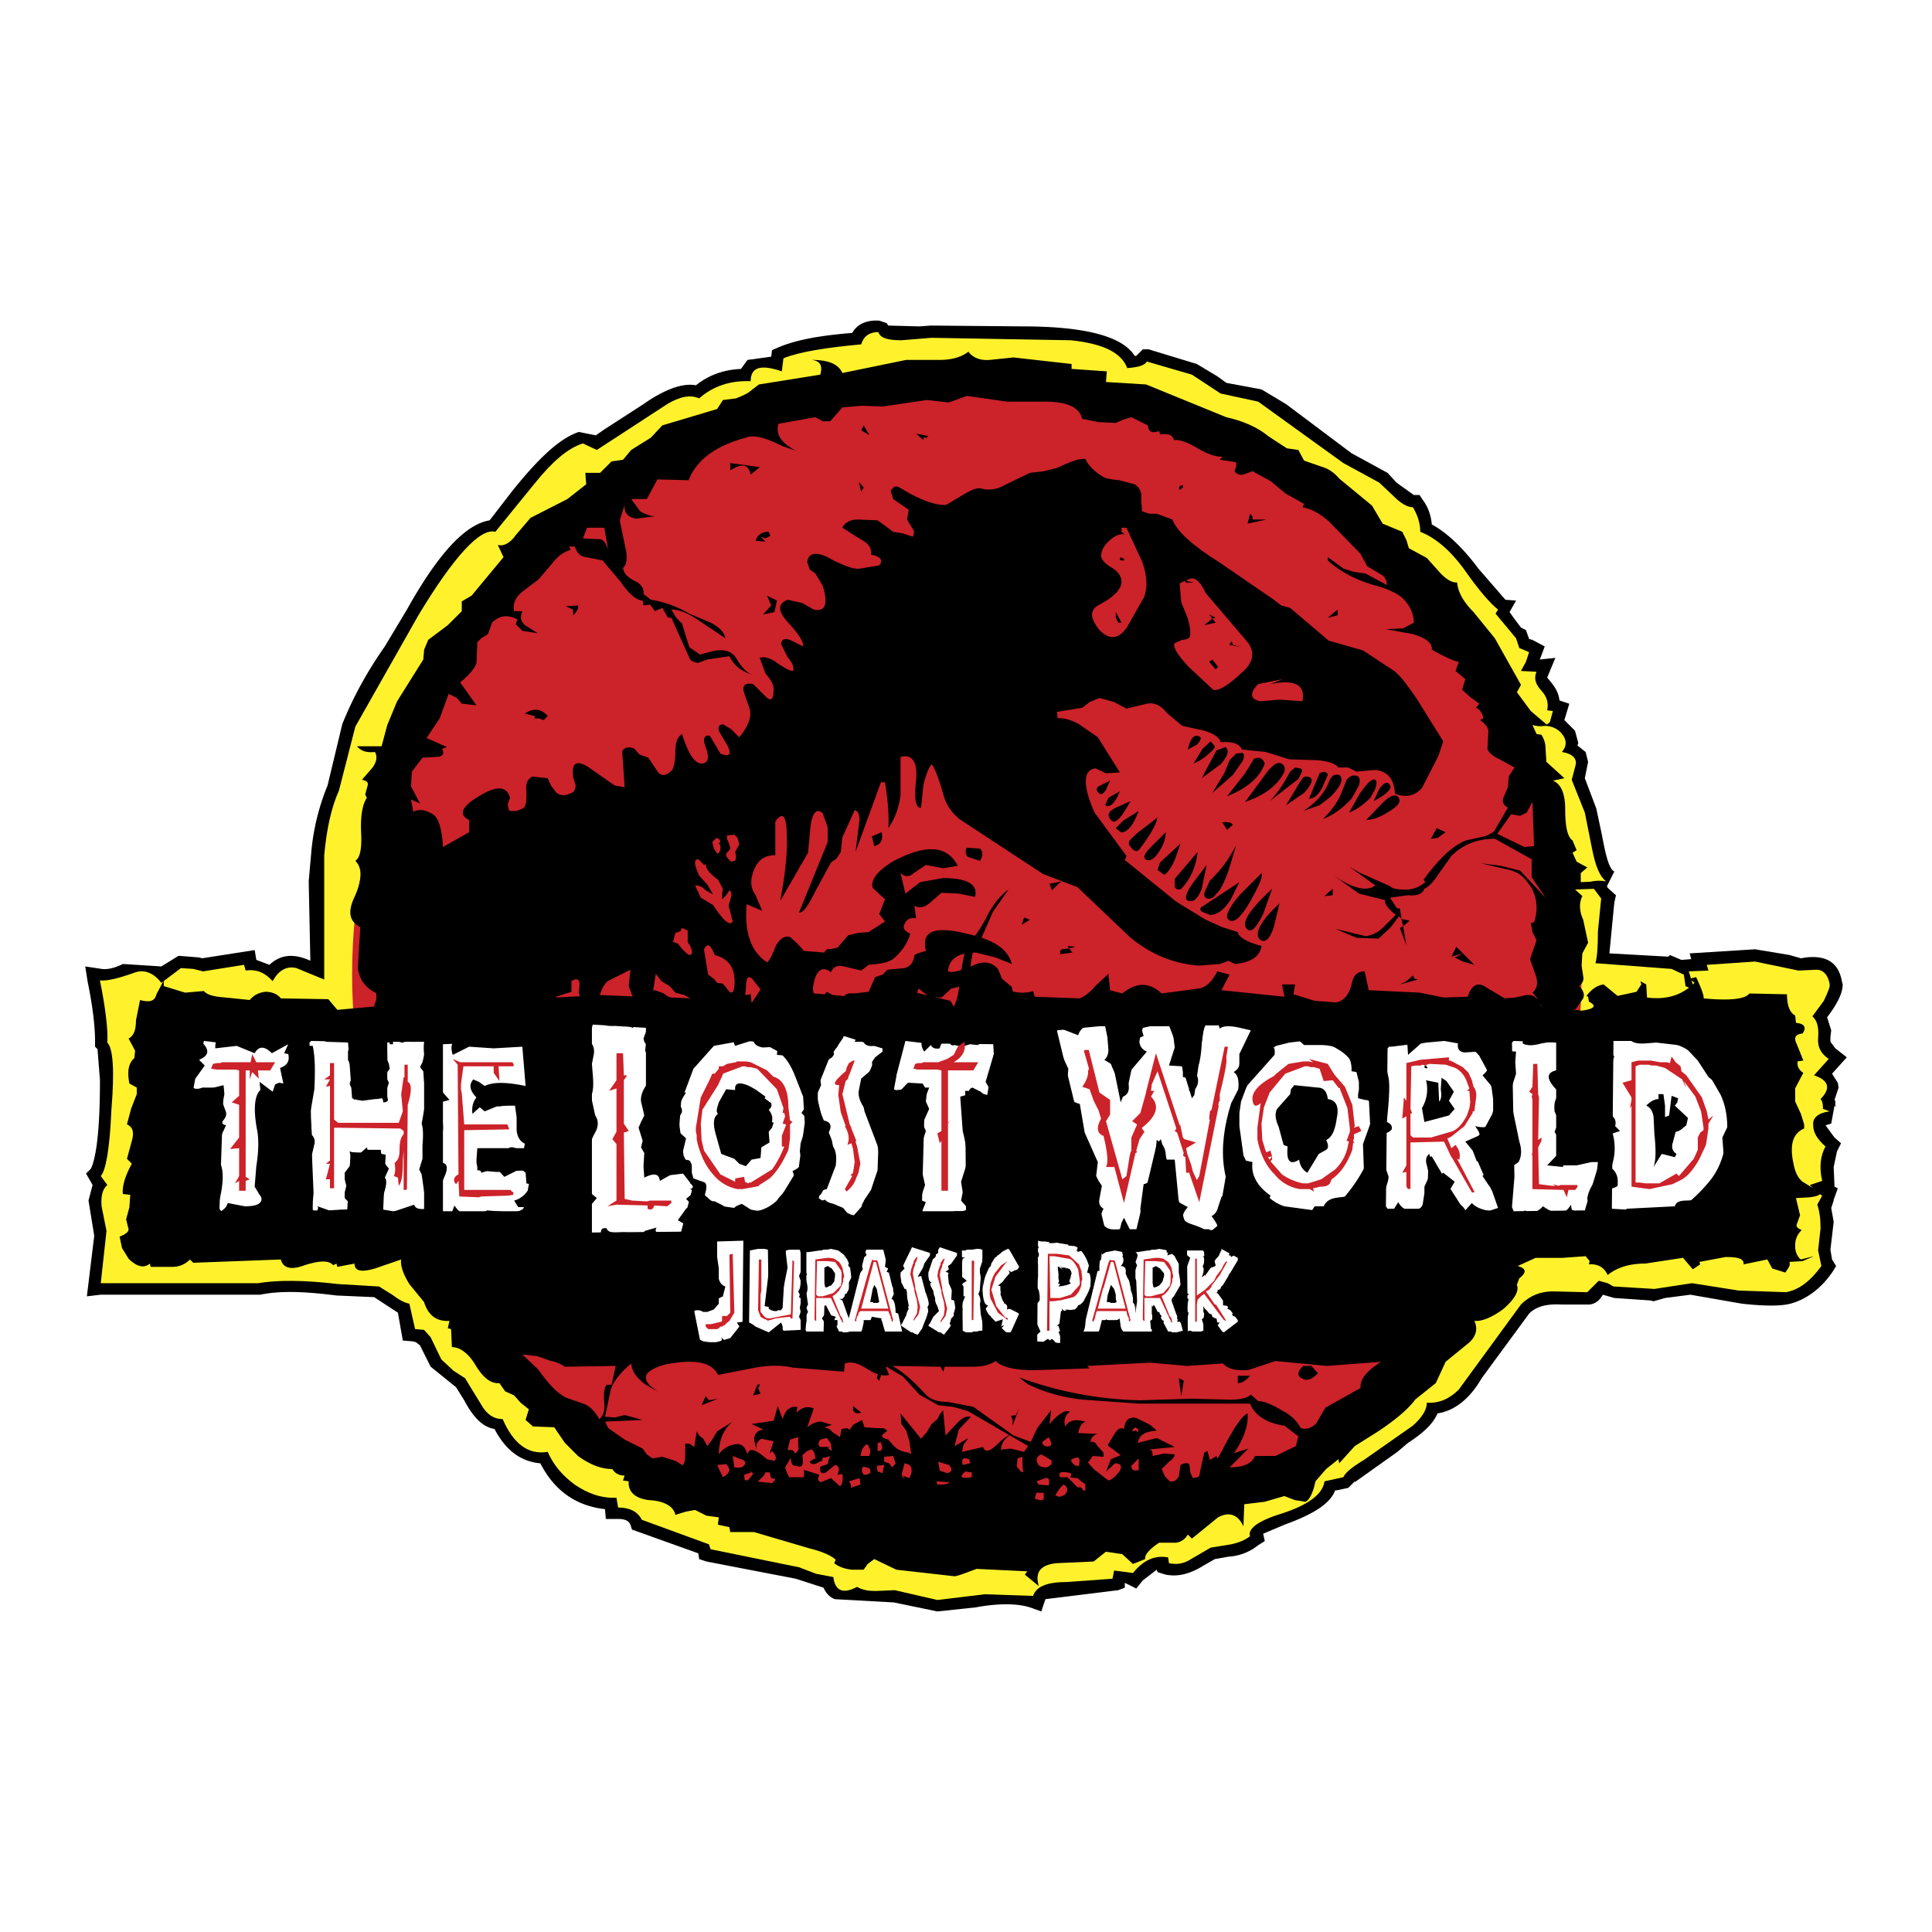
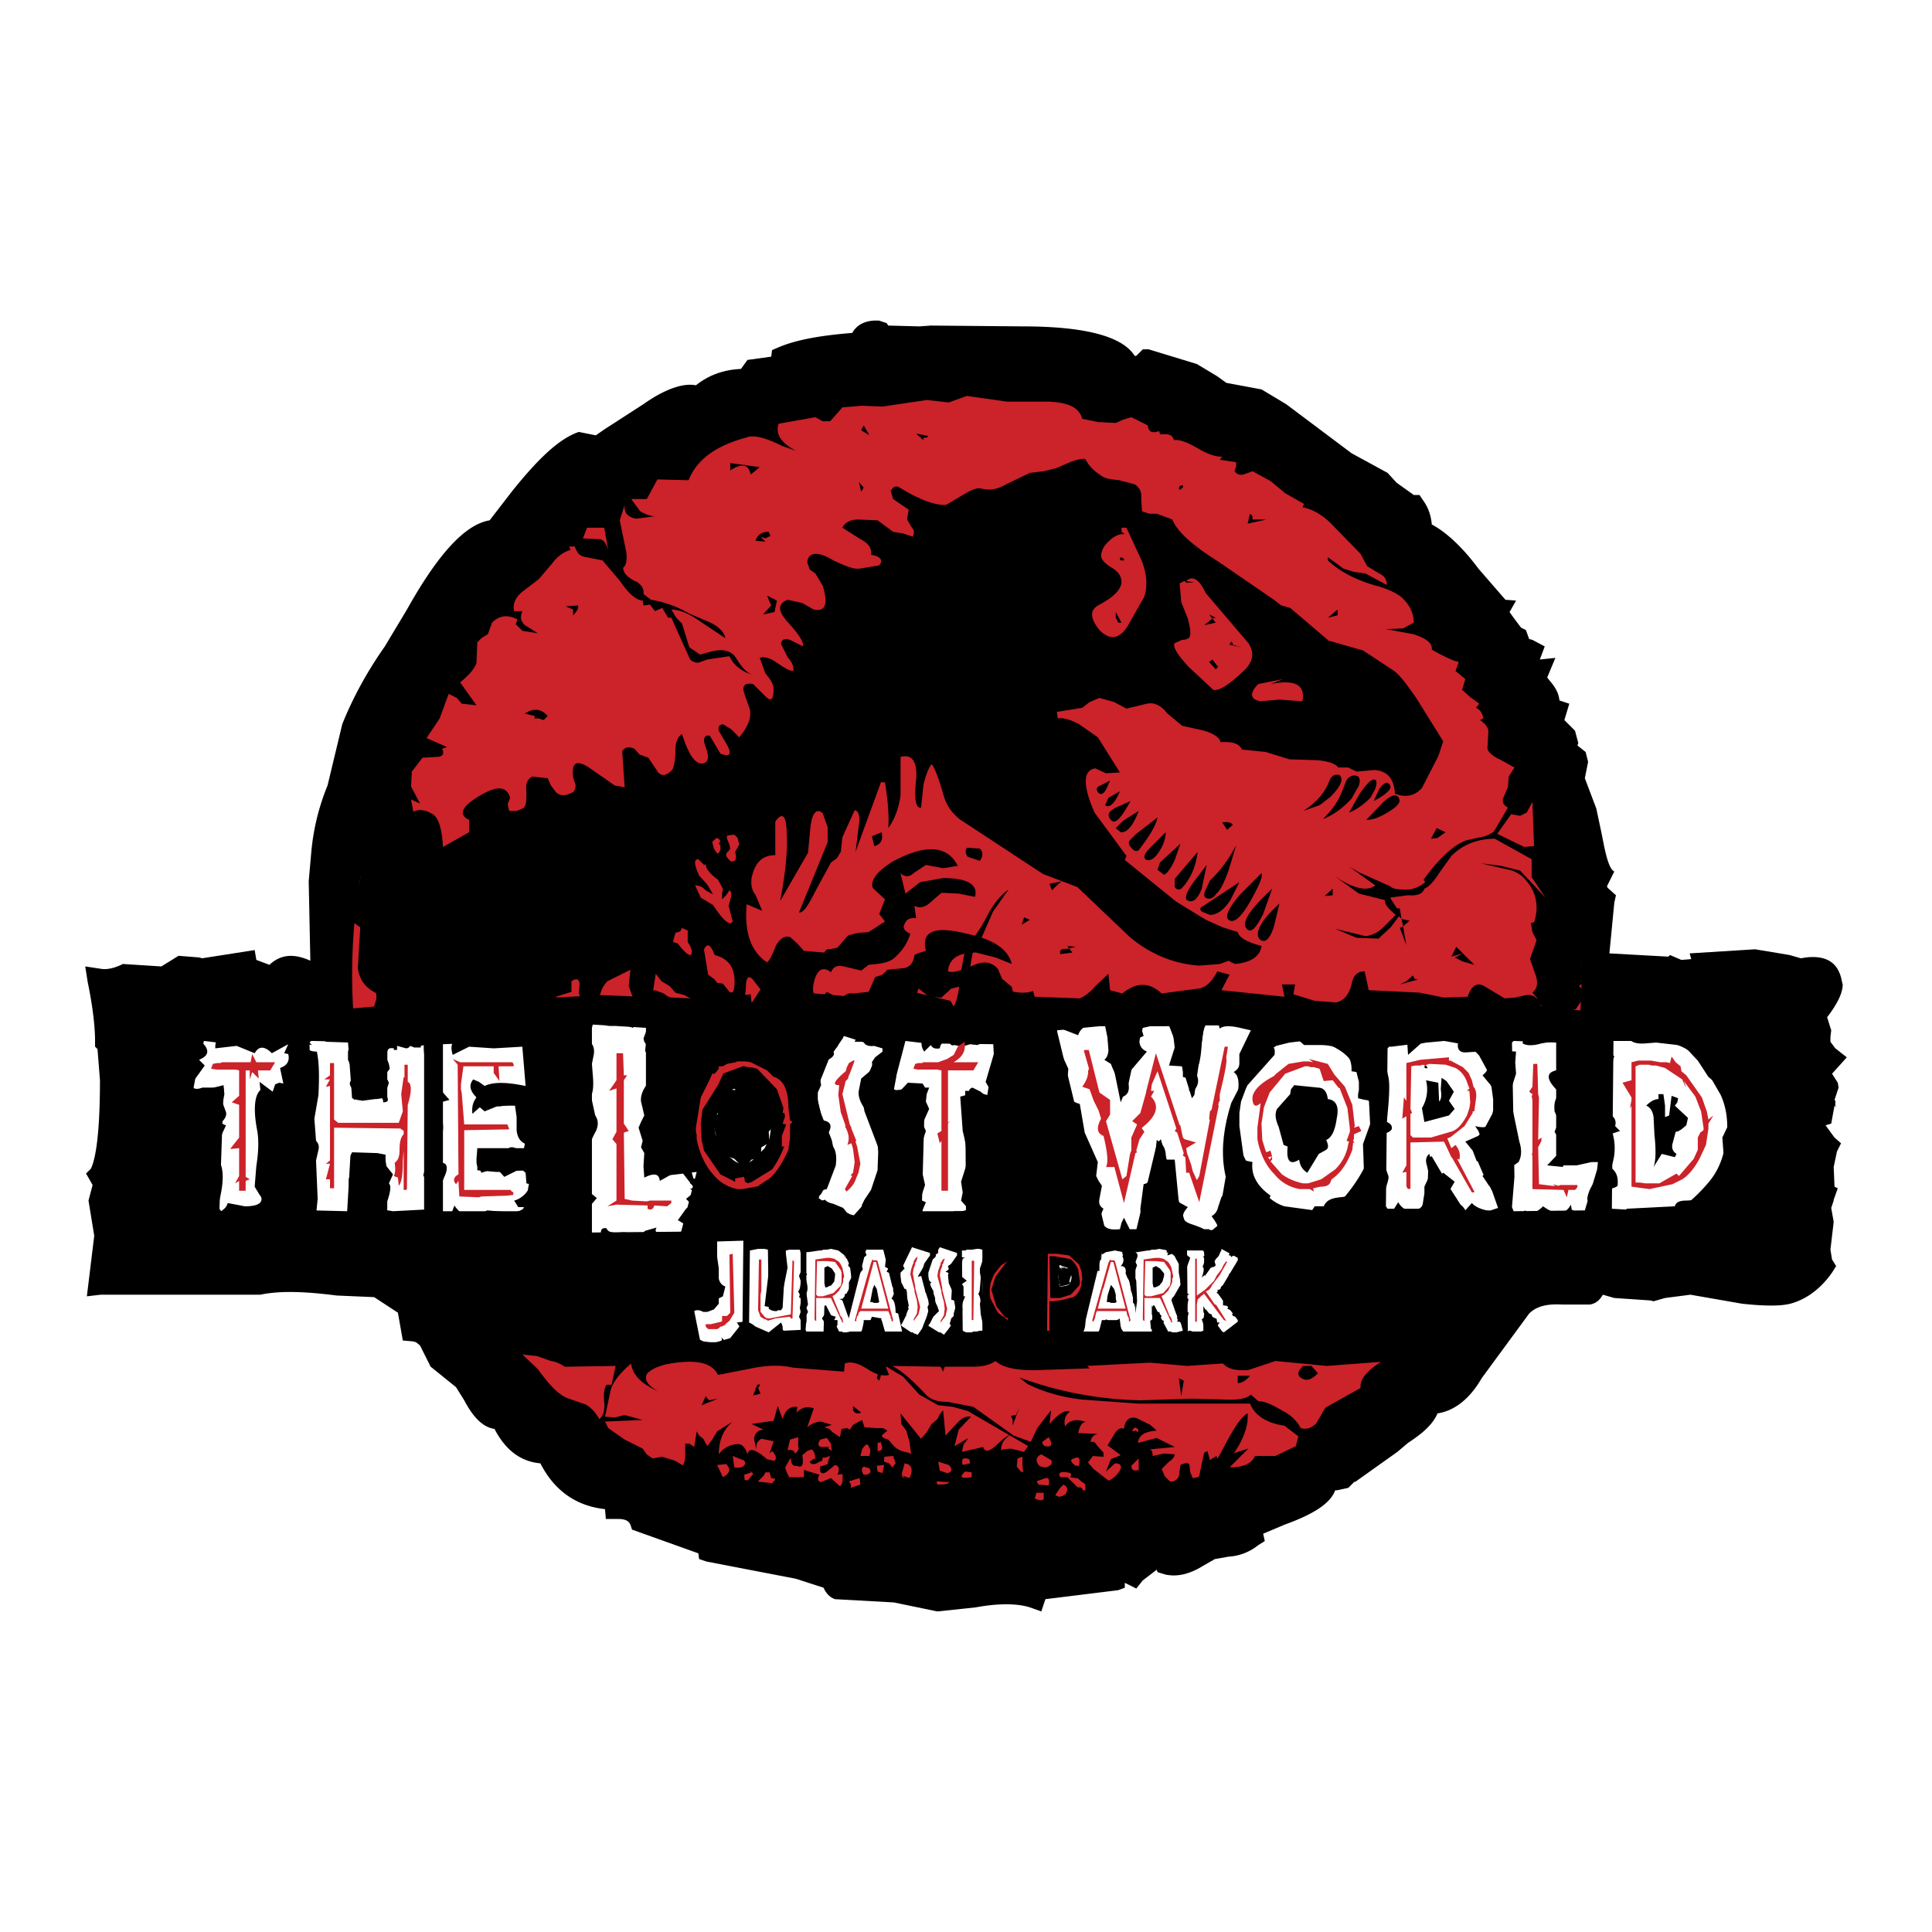
<svg xmlns="http://www.w3.org/2000/svg" height="2500" viewBox="0 0 192.756 192.756" width="2500">
  <g clip-rule="evenodd" fill-rule="evenodd">
    <path d="m0 0h192.756v192.756h-192.756z" fill="#fff" />
    <path d="m64.201 40.318-3.92 2.532-.816.572h-.082l-1.633-.327c-1.959.654-4.083 2.695-6.696 5.962l-2.205 2.858c-2.45.408-5.145 3.348-8.249 8.901l-2.205 3.675c-2.123 3.021-3.43 5.717-4.247 7.758l-1.47 6.125a22.87 22.87 0 0 0 -1.633 6.778l-.245 2.776.163 7.922c-1.633-.734-2.94-.653-4.083.409l-1.306-.49-.164-.98-5.227.817-.327-.082-2.042-.164-1.715 1.062-3.838-.245c-.816.409-1.551.571-2.124.491l-1.633-.246.245 1.553c.49 2.367.735 4.408.735 5.879v.572l.245.244.245 3.104c0 4.654-.327 7.596-.898 8.82l-.49.49.653 1.143-.408 1.553.572 3.512-.735 6.043 1.388-.164h15.925c1.96-.408 4.41-.326 7.595.082l3.756.164 2.368 1.551.49 2.777.98.082.327.082.408.326 1.062 2.123 2.533 2.042.816 1.307c.898 1.715 1.878 2.695 3.021 2.859 1.144 2.205 2.695 3.266 4.574 3.43 1.388 2.695 3.511 4.246 6.452 4.572l.082.98h1.225c.653 0 1.062.164 1.225.572l.163.49 6.615 2.367.082.572.735.246 8.902 1.715 2.777.898c.244.57.652.979 1.143 1.143l5.88.326 4.329.898 3.838-.408c2.205-.408 4.084-.408 5.391 0l1.143.408.408-1.225 7.27-.898.652-.244v-.49l1.145.57.652-.814 1.389-1.062.082.244.816.246c1.225.244 2.449-.082 3.758-.898l1.143-.654 1.389-.244a5.201 5.201 0 0 0 2.939-1.145l.652-.408-.162-.734 2.123-.898c2.939-1.062 4.574-2.123 5.064-3.43h.162l1.143-.246.654-.652v.082l4.246-3.021 1.062-.898c1.633-1.062 2.531-1.961 2.939-2.941 1.635-.244 3.186-1.387 4.41-3.512l4.736-6.451c.736-.734 1.797-.98 3.268-.898h2.775c.572-.082.98-.408 1.307-.98l1.145.328 3.594.244.326.082 1.143-.326 2.533-.328 5.145.898c2.287.246 3.838.246 4.818 0 1.551-.408 3.021-1.469 4.164-3.104l.408-.652-.408-.654-.162-.979.326-2.777-.246-1.389.246-.734v-.082l.408-1.143-.326-.164-.082-1.959.326-1.553.408-.816-.652-.572-.898-1.225.57-.164.328-1.795.162.162-.08-.162v-.49l-.082-.082.408-1.227-.082-.488-.572-.898 1.471-1.635-1.143-.896-.49-.654v-.49l.08-.652-.408-1.307c1.062-1.389 1.553-2.451 1.553-3.268l-.082-.326c-.326-1.797-1.471-2.614-3.594-2.369l-.49.082-1.143-.327-3.43-.572-6.533.409.162.571-.979.082-1.145-.49-.162.163-5.881-.326.49-5.063.164-.735-.818-.735-.08-.164.734-1.47c-.49-.245-.816-1.389-1.225-3.593l-.572-2.695-1.143-3.021.326-1.633-.246-.98-.816-.653.082-.246-.326-1.225-1.062-1.062.49-1.633-.98-.327c-.08-.735-.408-1.307-.898-1.878l-.326-.409.816-1.96-1.551.164.49-1.307-1.227-.654-.326-.081-.326-.898-.49-.245-.734-.98-.408-.572.652-1.144-1.061-.082-2.695-3.103c-1.633-2.205-3.268-3.675-4.654-4.41-.082-.98-.41-1.797-.9-2.45l-.326-.49h-.57l-1.715-1.225-.898-.98-3.594-1.96-6.533-4.9-2.451-1.47-3.512-.653-.898-.653-2.041-1.225-4.818-1.47h-.572l-.652.654h-.164c-1.225-1.96-4.98-2.94-11.188-2.94l-9.147-.082-1.143.082-3.104-.082-.164-.245-.735-.246c-1.225-.082-2.205.327-2.695 1.225-3.022.245-5.554.653-7.432 1.47l-.571.245-.082.653-2.368.327-.653.898c-1.797.082-3.267.653-4.491 1.633-1.229-.247-3.026.325-5.231 1.876z" />
-     <path d="m181.23 96.75-1.797.082-4.328-.898-4.818.327.162.571-1.959.082.572 1.879-.898-.408-.164-1.145-1.225-.57-7.596-.572c.164-.572.246-1.634.246-3.186l.326-3.267-.98-1.307-1.225.245c.816-.654 1.633-.817 2.695-.654-.654-.489-1.062-1.551-1.389-3.185l-.734-3.675-1.307-3.267.408-1.551c.082-.653-.408-1.062-1.389-1.225.49-.572.49-1.144.082-1.715s-1.062-.898-1.879-.898c.408-.163.652-.326.652-.571l.246-.898-.572-.082c.164-.653 0-1.388-.652-2.042-.572-.653-.654-1.225-.408-1.796l-1.553-.082.49-.898.326-.98-.979-.408-.328-.98-2.041-2.45.244-.409c-.734-.571-1.959-1.959-3.43-4.083-1.387-1.879-2.857-3.104-4.328-3.675 0-.816-.244-1.633-.734-2.45-.572 0-1.225-.408-1.879-1.062l-1.471-1.388-3.592-1.96-8.494-6.125-3.756-.816-2.859-1.879-4.492-1.307c-.244.408-.898.572-1.959.653-.572-1.551-2.451-2.45-5.635-2.776l-13.884-.245-3.021.245c-1.388 0-2.123-.245-2.287-.816-.898 0-1.47.408-1.715 1.225-3.512.327-6.125.735-7.758 1.388l-.163 1.307c-2.124-.735-3.104-.408-3.104.98-2.042-.081-3.756.49-5.145 1.715-.898-.408-1.96-.163-3.185.572l-7.023 4.574-1.388-.653c-1.552.49-3.103 1.878-4.818 4.002l-3.92 4.818c-1.47-.408-4.083 2.369-7.677 8.33l-6.289 11.107-1.633 6.37c-.735 1.633-1.225 3.756-1.47 6.452v12.41l-2.777-1.143c-.979-.246-1.796.244-2.368 1.307-.735-.816-1.551-1.225-2.694-1.062l-.164-.571-4.083.653-.979-.244-1.226-.082-1.96 1.471c-.817-1.062-1.797-1.389-2.777-.98-1.633.57-2.695.816-3.348.734.572 2.857.816 4.982.735 6.207.571.572.735 2.775.408 6.695-.164 3.922-.572 6.127-1.062 6.615l.654.898c-.49.408-.654 1.145-.572 2.125l.49 2.449-.572 5.227h15.68c1.878-.326 4.574-.326 8.003.082l4.083.244 1.307.816c.653.49 1.225.816 1.715.898l.571 2.533.898.08.654.736 1.062 2.205 1.225 1.143 1.143.734 1.552 2.533c.572 1.061 1.307 1.551 2.205 1.551 1.062 2.449 2.532 3.594 4.492 3.268.572 1.307 1.47 2.367 2.695 3.266 1.307.898 2.695 1.389 4.165 1.307l.164.98c1.144 0 1.96.408 2.368 1.225l6.697 2.449.163.49 8.82 1.797 1.714.654 1.715.326c.163 1.389.98 1.715 2.368.98.572.326 1.144.408 1.879.408l1.878-.082 4.247.98 4.736-.572 4.818.164c.328-.98 1.471-1.389 3.43-1.389l4.492-.326.164-.816 1.879.244c1.061-1.307 2.205-1.797 3.51-1.551l.082.57c.734.164 1.471.082 2.205-.408l1.961-1.143 2.041-.328c.734-.162 1.389-.408 1.879-.816-.244-.734.816-1.551 3.266-2.285 2.695-.898 4.002-1.961 4.166-3.186l1.879-.408c.162-.408.816-.98 2.041-1.715 1.633-1.145 3.268-2.287 4.9-3.432.898-.816 1.389-1.551 1.389-2.285 1.225.082 2.287-.408 3.184-1.307l6.207-8.494c.898-.898 1.961-1.307 3.186-1.307l3.43.082 1.143-1.143.898.244.572.326 4.084.246 3.756-.572 4.656.734 4.736.164c1.307-.244 2.449-1.143 3.512-2.613l-.326-1.553.244-2.205c0-.896-.082-1.633-.326-2.367l.49-.898-.736-.49-.49-.572 1.227-.408c-.328-1.387-.164-2.531.326-3.43-.816-.734-1.225-1.389-1.225-2.123-.082-.734.49-1.225 1.633-1.389l-.654-.244c0-.49-.08-.816-.244-.98 1.061-1.062.816-1.879-.652-2.369l1.469-1.633c-.734-.49-1.143-1.143-1.061-2.123.08-.98-.082-1.715-.572-2.123l1.143-1.553c.408-.898.654-1.387.572-1.715-.164-.895-.654-1.385-1.307-1.385z" fill="#fff22d" />
    <path d="m120.307 43.259c-7.596-3.104-15.518-4.655-23.766-4.655-8.33 0-16.333 1.552-24.01 4.655-7.268 2.94-13.72 7.104-19.354 12.495-5.717 5.472-10.127 11.597-13.23 18.702-3.185 7.187-4.818 14.782-4.818 22.785 0 7.922 1.634 15.518 4.818 22.785 3.104 7.023 7.514 13.23 13.23 18.621 5.635 5.389 12.086 9.555 19.354 12.576 7.677 3.021 15.681 4.574 24.01 4.574 8.248 0 16.17-1.553 23.766-4.574 7.432-3.021 13.883-7.188 19.518-12.576 5.717-5.391 10.047-11.598 13.148-18.621 3.186-7.268 4.818-14.863 4.818-22.785 0-8.003-1.633-15.598-4.818-22.785-3.102-7.105-7.432-13.23-13.148-18.702-5.636-5.391-12.087-9.555-19.518-12.495z" fill="#cc2229" />
    <path d="m93.52 141.586-.572.49-.49.816-.571.652-2.042-2.531.082 1.062.49.652.327 1.145.163 1.225-.245-.164c-.572-.08-1.062-.244-1.471-.652l-.571-.654c-.327-.082-.572-.162-.654-.408l.572-.49-.408-.244h-.654l-1.225-.082-.245-.734-.898.49-.327.49-.245-.164-.572.082-.163.816-.735-.49-.327-.326-.49-.164.735-.244-1.062-.328c-.409 0-.899.164-1.388.572l.653-1.879c-.572-.244-1.144-.162-1.715.41l.082-.572c-.735-.082-1.225.326-1.47 1.225l-.49-1.307-.408 1.471-2.205.326 1.225.572c-.571 0-.898.326-.98.896l.245 1.145c-.082-.572.082-.898.49-1.145l1.225.246-.408 1.225.245-.244c.408.408.49.734.245.98l-.735-.164c-1.144-.98-1.797-1.225-1.96-.49-.245-.816-.653-1.143-1.307-.98-.571.082-1.144.408-1.552.98 0-1.307.408-2.449 1.389-3.268l-1.552.98-.49.816-.49.654-.408-.736-.408-.326-.245-.408-.245 1.553-.49-.328h-.408v1.062c0 .572-.082.98-.327 1.145l-1.225.162-.163.326c-.409.246 0 .654.979 1.145 1.47.816 2.695 1.389 3.675 1.551l4.655 1.307 2.123.98 3.267 1.062 5.717 1.061h4.9l2.286.816c1.062.572 1.797.736 2.45.654l9.881-1.062 6.861-1.469c.652-.082 1.389-.49 2.285-1.062l2.369-1.062 2.369-.082 1.795-.57c.246 0 .408-.246.408-.734l.328-.572.734.082c.816-.164.736-.654-.326-1.389l-.654-.408v-.654l1.797-1.797-1.551.49c-.572.326-.898.326-.816 0h-.246l-.408.736-.162-.49-.654.408-.244-.898-.328.162-.408 1.879c-.082.734-.326.898-.734.654l-.246-.572-.08-.734c-.082-.246-.408-.246-.898 0l-.164 1.143c-.246.408-.49.572-.898.49l-.49-.49-.326-.734.734-.736c.408-.244.572-.57.572-.734l-1.062-.082-1.143.246c0-.408-.082-.654-.326-.654l2.531-.244-1.797-.898-1.879.49c.082-.736.654-1.145 1.879-1.227l-.652-.57-1.307-.654c-.736-.244-1.227.164-1.309 1.062-.244-.164-.57-.082-.896.408l-.736 1.225 1.307.98-.98.408-.488 1.225.898-.816c.57 0 .734.246.488.734-.408.572-.816.898-1.143.98l-1.471-1.143-.57-.654.49-.652 1.061.08v-.408l-.652-.734c-.164-.326-.408-.408-.654-.326.082-.49.326-.736.736-.816l-1.961-.082c.164-.816.49-1.225.898-1.062-1.062-.408-1.797-.244-2.205.408-.164-.734.082-1.225.49-1.469-.408-.246-1.145.162-2.043 1.225l.164-1.389-1.389 1.797-.652 1.389-.654.98-1.307-.328-.898.082-.08.164c-.082-.654.244-1.227 1.061-1.715-.572.244-.98.57-1.389.979-.816.818-1.307.898-1.469.328l-2.124.49.163-.736.49-.652-1.388.816.408-1.633 1.226-1.307c-.409-.082-.899.08-1.389.652l-1.144 1.225-.245-2.531-.327.408zm.081 4.246 1.062.328c.408.408.327.652-.082.816h-.081l-.735-.246zm3.349 1.063v.49c-1.062.162-1.307 0-.653-.572zm-.899-.735c-.163-.572 0-.818.653-.572l.082.408zm5.39.162.082-.816.49-.164v.9l.082.652-.246-.082zm2.94.082c-.49 0-.816-.162-.898-.49-.162-.326 0-.652.408-.816l.98.572c.164.326 0 .572-.49.734zm-.735 1.307.652-.244h.246c.162.162.162.408.082.734l-.98-.082c-.244-.244-.244-.408 0-.408zm.981-4.328c.244.408.326.652.162.898-.49.082-.734 0-.816-.408zm1.877 4.002h-.734c-.244-.49.082-.654 1.062-.408.08.244 0 .326-.082.408l.57.082h.736c.164.08.244.488.244 1.225h-.244l-.082-.164-.326-.244.082.162c-.082 0-.246-.08-.328-.162l-.326-.328zm1.144-1.143h.082l-.082.08v-.08h-.328c-.57-.41-.57-.654-.162-.736.49-.244.653 0 .49.736zm-29.073-1.553.245-1.062.817-.244v1.062l.082-.082c-.082.408-.246.57-.409.652-.082-.326-.327-.408-.735-.326zm-2.205 2.206h.408l.163.572.408.08c-.081.246-.408.572-1.143.98l-.082-.244-.572-.246.082-.244.571-.572zm1.96-.491.572-.98c0 .572.163.898.571.818.572.244.735-.082.572-1.062l.49-.408.408-.164c.245.082.408.49.408 1.062l-.082-.164-.49.326c.163.328.49.328.98 0l.245-.08.082-.328h.245l.489-.162-.163.408-.082.408-.735.244c-.082.572.082.816.571.572l.898-.734c.409.082.49.408.245.979l.49-.08c.082.652 0 1.061-.245 1.225l-.898-.816-.98.408c-.327-.082-.409-.328-.163-.736l-1.552-.488v.734h-1.47l-.245-.49zm4.246-1.959.245-.082h-.979c-.245-.164-.245-.408 0-.736l.653-.162.408.57.082.736zm4.247-.082v.49l-.082.408h-.898l.163-.654c.408-.652.653-.652.735 0zm.735.408v-.816l.408-.082-.081.082c.245.57.163.816-.327.816zm-1.389 2.368c-.245-.408-.245-.652 0-.816l.572.164c.245.408.082.652-.572.652zm1.389-.327-.082-.57.735-.082-.164.816zm-2.859.981 1.062-.326.082.652-.98.326c.082-.162.082-.326-.164-.652zm4.329-1.389-.326-.408-.49-.164v-.49l.898-.08.245.734zm1.715 1.063-.735-.246.245.246c-.245 0-.327-.164-.245-.572l.245-.898c.572.082.817.408.653 1.062zm14.536 1.715.49-.736.326-.326c.408.164.49.49.246.898-.082.164-.408.246-.654.326zm-1.142-.246v.572c-.082.244-.326.244-.898 0l.164-.572zm-10.617-.817-.082-.326 1.143.082.082-.082c.082.244-.245.326-1.143.326zm-21.397-.734-.571-1.225.898-.082v-.082l.082.082h-.082c.489.49.408.899-.327 1.307zm2.205-1.307c-.163.326-.489.408-1.062.326l-.163-1.143.816.326c.327.083.491.245.409.491zm0 1.959-.082-.898.735-.244-.245-.082c.245 0 .327.082.409.246zm39.037-5.308-.408.082c.162-.49.408-.49.652-.082l-.162.164zm.244 3.921h.082l-.164.08.082-.08c-.49.162-.734 0-.734-.408l.734-.736zm-5.308-100.859c-.57-.082-1.469.245-2.857.898l-1.307.327-1.389.163-2.369 1.143c-.816.49-1.633.654-2.531.408-.408-.081-.979.164-1.796.654l-1.633.979c-.654.082-1.879-.163-3.675-1.143l-.98-.571c-.408-.245-.653-.082-.898.327l.245.816 1.552 1.062-.164.98.49.817c.245.245.245.572.082.898l-.98-.327-.979-.164-1.552-1.143-1.959-.082c-.899 0-1.389.409-1.552.817l1.797 1.144c.816.408 1.143.898 1.062 1.551.98.164 1.225.572.816 1.062l-1.96.327c-.572.082-1.388-.245-2.613-.817-1.552-.98-2.532-.817-2.613.163l.245.735.571.409.735 1.225c.571 1.878.245 2.613-.898 2.368l-1.144-.653-1.47-.327c-.98.409-.98 1.062-.082 2.124 1.225 1.307 1.714 2.124 1.633 2.532l-1.307-.654c-.572-.163-.816-.081-.898.409l.653 1.307c.49.572.653.98.571 1.388-.408 0-.898-.326-1.633-.816-.653-.49-1.307-.653-1.716-.49l.572 1.552c.571.653.816 1.143.816 1.552 0 1.062-.245 1.307-.816.735l-1.225-1.225c-.817-.164-1.143.163-.898.898l.572 1.633c.163.817-.164 1.715-1.062 2.777l-.816-.817-.817-.49c-.408.082-.49.245-.408.653l.572.98c.817 1.307.653 1.715-.408 1.307l-1.062-1.797c-.571-.082-.735.327-.408 1.144.408 1.062.245 1.551-.327 1.633-.735.082-1.388-.898-2.042-2.94-.409.245-.653.816-.653 1.633 0 1.062-.164 1.715-.327 1.96-.572.571-.98.653-1.388.245l-.98-1.47-.898-.327-.49-.571c-.572-.245-.98-.164-1.225.245l.245 3.593-.979-.163-2.695-1.878c-1.226-.735-1.634-.327-1.47 1.062l.245.735c0 .245 0 .49-.245.735-.735.408-1.307.408-1.715 0l-.49-.653-.327-.735-1.552-.164c-.571.327-.653.817-.571 1.552 0 .735 0 1.225-.245 1.552-.245.163-.572.245-.735.327h-.735l-.163-.654.245-.653c-.326-1.225-1.388-1.225-3.103-.164-1.797 1.062-2.042 1.879-.98 2.368v1.225l-2.613 1.47c-.082-1.715-.408-2.776-.898-3.185-1.062-.735-2.042-.654-2.695.245l.98-.245-1.388.816.408-.572c-1.062.327-1.796.817-2.368 1.47l-.898 4.083.408 1.96-1.143 6.37c-.082 1.226.082 2.125.653 2.777.327.734.409 1.389.163 1.879-.49 1.551-.49 2.613-.082 2.939l.898.572c.327.408.816.49 1.633.326.898-.244 1.551-.244 1.96 0 1.715 1.225 4.818 2.287 9.555 3.186l7.595-.49 5.798.244 3.43-.816h2.368l3.512-.734 7.677-.654 1.96-.49 1.307-1.387c.735-.818 1.715-1.471 2.613-1.715l1.715-.654 1.797-.408.49-1.389 1.062.816 1.225.082.979-.898 1.389-.326 2.858.326 1.633 2.695c.246-.244.328-.654.49-1.307l-.326-1.551-.98-.818-.408-.979c-.652-.736-1.469-.818-2.531-.328-1.307.572-2.042.736-2.45.572.082-1.225.98-1.878 2.776-1.878l1.961.49 1.633.653c-.408-1.551-1.879-2.45-4.491-3.021-3.267-.816-4.574-.245-4.083 1.715l-.817.246-.327.163c-.082.735-.408 1.143-.98 1.307l-1.715.162-.49.49-.735.246-.653 1.469-1.47.164c-.572-.082-.98.082-1.225.652l-1.47-.816-.572.654c-.817-.082-.98-.734-.653-1.879.327-1.061.899-1.307 1.633-.734.245-.572.653-.735 1.307-.572l1.715.408.735-.571.816-.082c.735-.081 1.307-.245 1.715-.571.735-.654 1.307-1.389 1.634-2.451-.572-.245-.817-.572-.572-.98.164-.408.49-.653 1.144-.572l-.164-1.225c.49.245.98.164 1.47-.245l1.225-1.062 1.715.081 1.634.327c.326-1.225-.736-1.878-3.186-1.878l-2.287.408-1.47 1.143-.49-2.042c.409.408.899.408 1.307 0l1.225-.816 1.715.327 1.47-.245c-1.062-2.042-3.185-2.205-6.533-.409-1.552.98-2.205 1.879-1.96 2.614l1.225 1.143-.572 1.47.572.736-1.633 1.061-1.062.082-.98.245-1.062 1.225-.735.164c-.245-.082-.489.082-.571.327l-2.042-.164-.653-.735-.735-.653c-.572-.163-.98.163-1.388.817-.408 1.062-.735 1.633-.898 1.715-1.633-1.062-2.287-3.022-2.042-5.798l1.552.653-.654-1.552c-.408-.571-.49-1.062-.408-1.715.327-1.552 1.062-2.287 2.368-2.287v-3.349c.735-1.061 1.144-.572 1.144 1.389.082 1.388-.082 3.512-.654 6.533l2.776-4.819.246-2.613c.163-1.389.653-1.878 1.225-1.307l.49 1.389v1.47l-2.858 7.024c.408.082.897-.654 1.633-2.124l1.552-2.858.571-.408.409-.653.164-1.47 1.225-2.695c.408.082.572.653.408 1.552l-.326 2.613 2.532-6.942h.408c.327 2.042.409 3.512.327 4.573.653-.898 1.062-2.042 1.225-3.267v-3.838c1.144-.327 1.715.49 1.552 2.287-.245 1.96 0 2.858.49 2.777l.245-2.287c.245-1.062.572-1.797.816-2.042.246.245.653 1.225 1.144 2.939.245.98.735 1.797 1.633 2.532l8.331 5.471 3.43 1.307 5.227 4.981c2.043 1.715 4.41 2.695 6.941 2.858l2.043-.163.898-.327.244.164.408.163c1.553-.163 2.451-.735 2.613-1.796-1.551-.408-2.287-.898-2.367-1.389l-1.553-.49-1.633-.735-2.941-1.797-5.145-4.165.164-.408-3.186-4.329c-1.225-2.776-1.143-4.246.082-4.41l1.062.49 1.387-.082-2.203-3.511-1.879-1.307c-1.062-.572-1.797-.653-2.123-.572l-.082-.653 2.531-.409.734-.572.98-.408 1.471.408 1.225.653 2.041-.49c.818-.164 1.471.245 2.043.979l1.469 1.225 2.205.49c1.062.327 1.553.735 1.635 1.143 1.225-.082 1.877.164 2.123.735l2.369.245 2.367.735 2.695.082c1.143.082 1.879.327 2.205.735h.979l.818.408 1.795-.163c1.227.081 1.961.816 2.043 2.368 1.061.409 1.959.245 2.695-.571l1.633-3.185.49-1.47-2.695-4.328c-.816-1.144-1.471-2.124-2.205-2.695l-3.104-2.042-3.43-.98-3.838-3.267-.898-.245-.736-.572-5.471-3.757c-2.613-1.633-4.164-3.021-4.654-4.247l-1.553-.571h-.734l-.736-.245-.08-1.225c.08-.735-.164-1.143-.654-1.47l-1.551-.408c-.818-.081-1.389-.163-1.715-.408-.905-.568-1.395-1.14-1.641-1.711z" />
    <path d="m111.895 53.059.326.245c-.49-.082-1.061.164-1.551.653-.572.49-.816 1.062-.816 1.552.082.408.49.817 1.225 1.225.572.408.816.816.816 1.388-.082.736-.816 1.471-2.205 2.206-.98.49-.98 1.307 0 2.532 1.062 1.062 1.961.898 2.777-.326l1.715-3.022c.326-1.062.244-2.205-.246-3.512l-1.551-3.348h-.49zm6.615 5.063c-.082.082-.164 0-.326-.163l-.49.245.162 1.878.654 1.633c.244.898.326 1.552.164 1.878-.164.164-.408.245-.736.245l-.734.327c-.244.327.246 1.144 1.389 2.368l2.449 2.287c.49.164 1.471-.408 2.859-1.715 1.143-.979 1.307-1.96.652-2.939l-4.246-4.981c-.654-1.389-1.307-1.797-1.961-1.226l.816.163zm7.023 10.127c-.898.898-.816 1.551.246 1.715l1.877-.164 2.287.164c.326-1.634-.734-2.205-3.186-1.715l1.225-.49zm-53.9 19.518c-.898-.653-1.225-1.143-1.225-1.552l-.163.082-.572-.572c-.49 0-.409.572.082 1.633l.816.898.572.98-.735-.409c-.327-.326-.571-.49-1.062-.49l.572 1.225 1.225.735c1.062 1.633 1.715 2.123 1.96 1.633l-.408-1.552.245-.898c.082-.327 0-.571-.164-.653l-.327.49-.408.408v-.572l.082-.49zm-4.247 5.309-.245.898.49.163.246.327c.816.98 1.225 1.062 1.143.327l-.164-.408-.245-.408v-1.144l-.572-.245-.163.327zm3.267 4.164.653.49.245.328.571.08.653.816c.245.164.409.082.49-.488.164-1.717-.408-2.778-1.96-3.186-.408-1.062-.735-1.226-1.062-.572v.082zm4.328.328h-.082c-.327-.246-.49.162-.49 1.143l-.082.734-.245.734c.164.41.408.41.898-.08l.898-1.389zm-8.167.817-.816-.49-.572-.737-.245 1.553.653 3.43 1.634 1.224 1.306.246.735-.246.817-.162.327-.164-.817-1.551-.082-1.634-.734-.163-.735-.408-.899-.246zm-3.919-1.635-2.287 1.145c-.572.572-.817 1.307-.817 2.123l.327 2.857c.163.246.326.41.653.41l.653-.082.653.408 2.287-.246.408-.162-.898-1.715-1.144-3.104zm-5.064 1.389c-.082-.49-.327-.57-.817-.244v1.061l-1.551.49 1.959 3.268.817.898.898.49.082-.246-.163.082-1.225-3.186.164-.898-.246-.816zm15.435-14.863-.735.082v.327l.245.571.082.408-.163.245c-.327.245-.327.49 0 .817l.245.245.327-.082h.082l.082-.327v-.163l-.082-.408.408-.735-.163-.653zm-2.205.734.163.653.327.49c.082 0 .163 0 .163-.082l.164-.245v-.49l-.164-.163.164-.246-.164-.245-.245-.082z" fill="#cc2229" />
-     <path d="m119.652 73.476c-.57-.245-.898.245-1.143 1.307l.898-.49c.409-.409.491-.735.245-.817zm1.553.98-.408-.49-.816.735-.898 1.47a5.205 5.205 0 0 0 1.143-.653c.571-.491.979-.817.979-1.062zm.572 1.796c.734-.817.896-1.389.488-1.715l-.896.327-1.471 2.777zm1.551-1.062-.654.653-.488 1.225-1.227 2.042 2.043-1.797.98-1.389c.162-.408.162-.653 0-.816zm2.858.98-.162-.327c-.164-.164-.326-.245-.49-.245l-.408.081-.898 1.47-1.797 2.287c1.879-.735 3.021-1.715 3.594-2.858zm1.634 0c-.326-.163-.736.082-1.307.735l-2.287 3.104c2.123-.735 3.348-1.797 3.92-3.022.083-.408 0-.653-.326-.817zm1.877.49-.488-.082-.49.408c-.654 1.226-1.307 2.205-2.043 2.94l2.859-2.205.326-.653c.082-.244.082-.326-.164-.408zm.573.817-.244.082-.246.326-1.469 2.45 1.795-1.225c.98-1.061.98-1.633.164-1.633zm1.388-.327-1.062 2.532c.49 0 .898-.327 1.307-1.062l.572-1.307c-.082-.326-.409-.408-.817-.163z" />
    <path d="m133.619 77.314c-.408-.082-.736 0-.98.571-.408 1.144-1.307 2.206-2.613 3.022l1.633-.572 1.062-.816c1.06-1.062 1.386-1.797.898-2.205zm1.715.082c-.328-.082-.654 0-.98.408l-.49 1.225c-.408 1.062-1.061 1.879-1.879 2.695 1.062-.408 2.043-1.144 2.859-2.042l.734-1.307c.164-.571.082-.898-.244-.979zm1.877.408c-.326-.163-.816.327-1.551 1.388l-1.062 1.878c.654-.245 1.389-.735 2.123-1.47l.49-.898c.164-.49.164-.817 0-.898zm-.162 2.123c1.389-.735 1.959-1.307 1.551-1.715-.244-.245-.57-.082-.98.49zm.98.082-1.717 1.796c.736 0 1.471-.326 2.369-.897.898-.572 1.143-.98.816-1.389-.243-.327-.733-.164-1.468.49zm-10.373 10.127c-1.959 1.797-2.531 3.021-1.959 3.593.488.408.979 0 1.387-1.225zm-.734-1.47c-2.369 2.205-3.186 3.512-2.449 4.083.408.327.896-.245 1.551-1.552zm-4.328 3.103c.488.408 1.225-.245 2.123-1.797.816-1.47 1.307-2.45 1.143-2.858l-2.123 2.124c-1.225 1.387-1.551 2.286-1.143 2.531zm-1.879-.49c.734 0 1.389-.49 2.041-1.47l.898-1.797-3.592 2.368c-.328.164-.41.327-.164.572zm.654-2.124c.326-.245.734-.98 1.225-2.368l.734-2.451c-.734 1.389-1.551 2.532-2.613 3.512l-.49 1.062c-.162.408-.082.653.246.735.244.082.652-.081.898-.49zm-2.941.654c.572.327 1.062-.082 1.471-1.144l.49-2.368-1.307 1.715c-.736.98-.898 1.634-.654 1.797zm-.573-1.143c.898-.898 1.471-2.205 1.635-3.675l-2.287 2.694v.817c.162.246.408.327.652.164zm-.652-2.859.572-1.633-2.043 1.878-.244.735.652.49c.247-.082.655-.571 1.063-1.47zm-.898-2.777-1.551 1.552c-.654.653-.736 1.062-.328 1.225.41.082.818-.163 1.307-.98.408-.653.572-1.306.572-1.797zm-.817-1.469-2.123 1.633-.654.653c-.162.245-.082.49.164.735.244.326.49.408.734.245 1.063-1.388 1.715-2.45 1.879-3.266zm-3.676 1.469c.572.082 1.227-.571 1.797-2.123l-1.551.979-.736.735zm.981-3.103-1.471.653c-.816.408-.898.816-.408 1.307.408.327.981-.326 1.879-1.96zm-2.531.408c.408.327.98-.164 1.469-1.389l-1.143.654zm.082-1.551.408-.899-1.145.572c-.244.164-.244.409 0 .654.247.244.491.081.737-.327z" />
    <path d="m52.523 101.16c-.245.49-.163.816.408 1.062l1.797.572 1.388.244-1.388-1.062c-.735-.488-1.062-.979-.98-1.469-.49-.327-.899-.081-1.225.653z" fill="#fff" />
    <path d="m179.107 101.324c-.572-.326-.818-1.062-.818-2.123l-3.756-.082c-.408.572-1.959.734-4.572.49.08-.164-.164-.898-.736-2.123l-.652.162.49.41c-1.225 1.225-2.777 1.713-4.738 1.469l-.08-1.307-.572-.326.082.326-.49.734-1.879.408-1.389-1.143c-.652.082-1.225.49-1.715 1.143l.164.082.082.49c.816.408.57.734-.736.898l-4.082-.49c-.246-.816-.736-1.143-1.471-1.061l-1.061.244-1.062.082-2.043-1.225c-.734-.408-1.307 0-1.633 1.061l-2.367.082-2.451-.49-5.062-.244-.408-1.879c-.736 0-1.145.408-1.307 1.307-.246.98-.736 1.633-1.553 1.797l-2.123-.164-2.123-.652.164-.98h-1.307l.244 1.225-6.289-.652.816-1.553-1.225-.326c-.49.98-1.143 1.633-1.877 1.715l-3.676.49c-1.225-1.143-2.531-1.143-3.92 0l-1.225-.326-.164-1.635-1.307 1.227c-.49.57-.98.979-1.551 1.225l-4.492-.164-.164-.57c-.979.326-2.123.162-3.266-.408-1.227-.654-2.287-.898-3.104-.736.164-2.531.573-3.919 1.225-4.165l1.143-2.614 1.553-2.205c-.816.571-1.553 1.47-2.205 2.776-.734 1.388-1.47 2.369-2.042 2.777l-.572 3.021c-.082 1.471-.326 2.531-.653 3.104l-.327-.572-4.083-.979-4.819.652-5.553-.49c-2.206-.082-4.002.246-5.391.98l-.082-.816-3.92.49-3.92-.164c-.245 0-.572-.164-.817-.408l-.898-.326-1.47.652-3.756-.162-8.004.408c-3.675.326-6.452.326-8.412.162l-10.045.898-.898-1.061-4.737-.082c-.327-.408-.817-.654-1.552-.654-.653.082-1.143.328-1.551.816l-2.368-.244c-1.144-.082-1.879-.244-2.206-.652l-1.878.162-2.124-.652v-.572l-.735 1.389c-.164.734-.735.816-1.633.57l-.409 2.043c0 .98-.245 1.551-.735 1.797l.653 1.225-.082.734c-.571.49-.734 1.307-.49 2.533l.735.406v.654l-.571 1.471-.408 1.551c.571.244.734.734.49 1.633l-.49 1.797.49.49c-.735 1.307-.98 2.369-.898 3.021l.735.082-.082 1.225-.327 1.227.245.979c0 .246-.245.49-.898.736l.245 1.143.653 1.062c.816.816 1.552.979 2.123.49l.082.326h2.123c.735 0 1.307-.246 1.797-.736l.327.328 8.738-.328c.245.898 1.062 1.062 2.368.572 1.552-.49 2.45-.49 2.858 0l.327-.162.081.326 1.715-.326c0 .734.653.896 2.042.488l2.614-.898c-.082.572.163 1.389.816 2.451l1.47 1.797c.409 1.307 1.226 1.959 2.532 1.877l-.164.736.327.082.082 1.797c.817 0 1.715.652 2.45 1.959.735 1.143 1.471 1.715 2.287 1.633l.571.816.899.41.653.734.817.652-.327 1.062.735.652 2.123.082 1.062 1.553 1.307 1.307c1.226.898 2.369 1.307 3.43 1.307.246.408.653.652 1.225.652l-.163.49.571.082c-.082 1.061.654 1.715 2.042 1.879 1.552.08 2.45.652 2.614 1.469l1.062-.326.898-.164 1.143.572 1.225.164-.082.734 1.143.244.082.49h2.368l5.554 1.633c1.307.328 2.205.736 2.613 1.145l-.164.326c.409.328.98.572 1.797.654h1.143l.408-.572.653-.49 2.205 1.062 5.799.652c.245 0 .898-.244 2.205-.734l5.064.244-.246.328 1.389 1.143c-.408-1.389.164-2.123 1.797-2.287l3.674-.162 1.227-.98 1.633.244 1.062.98 1.225-.49c-.082-.408.408-.98 1.389-1.633h1.713c.41-.082.818-.246 1.145-.816l.408.408 2.613-2.123c1.062-.572 1.961-.328 2.531.898l.082-2.205 2.041-.246 1.961-.57 1.062.408 1.061.162c.408-.244.736-.898.98-2.041l1.062-1.225 1.225-.98.082.408 1.551-1.715 2.205-1.389c1.879-1.225 3.186-2.369 3.838-3.266l2.043-1.635.979-2.123 2.205-1.797c.816-.652 1.062-1.469.654-2.287.734.082 1.715-.326 2.857-1.143 1.227-1.062 1.635-1.879 1.389-2.449l.246-.654c.734-.572.734-.98-.164-1.225l1.797-.816h2.695l2.285-.164.408.49-.08.326c.898-.08 1.551.328 1.877 1.062.898-.734 2.125-1.143 3.758-1.143l3.756-.572.98 1.143.734-.49-.08-.244 2.613-.49c1.225 0 1.877.164 1.795.734l2.369-.49.49.898 1.307.408.326-.488c.082-.164.164-.328.082-.572l1.307-.082 1.145-.49-1.309.326c-.408-.326-.57-.816-.57-1.387 0-.654.244-1.145.652-1.553-.408-.164-.57-.326-.49-.572l.328-.898-.408-1.715 1.387-.08c.572-.082.898-.164 1.145-.408l-1.879-1.145c-.408-.326-.734-.898-.898-1.797-.408-1.879-.082-3.021 1.062-3.512v-.408l-.328-1.061-.57-1.225v-1.309l.816-1.551c-.408-.246-.654-.654-.572-1.145l.572-.08-.654-1.635c-.326-.652-.162-.979.572-1.061.408-.572.244-.98-.652-1.062l-.079-.729zm-85.016 35.526.163-.49h2.695c1.062 0 1.796-.164 2.369-.572.816.734 2.367.98 4.492.898l4.898-.164-.244-.244 6.289-.326 3.674.326 3.594-.244c.49.57 1.307.734 2.531.652l2.695-.898 5.145.49 5.391-.408c-1.389.898-2.123 1.715-2.041 2.613l-3.512 1.961-.898 1.551c-.49.49-.98.654-1.553.49a4.064 4.064 0 0 0 -1.797-1.715c-1.061-.654-1.877-.98-2.449-.98l-.734-.652c-.408.408-1.307.57-2.777.49l-3.104-.082-5.145.162a36.942 36.942 0 0 1 -12.088-2.285l.818.652c1.469.734 3.266 1.307 5.389 1.553l5.635.408h11.189c.49 1.225 1.715 1.959 3.43 2.203l1.389 1.062-.246.98-2.041.98h-2.041c-.408.98-1.635 1.307-3.838 1.061.816-.162 1.551-.898 2.285-2.205.654-1.225.898-2.205.818-3.104-.572.246-1.391 1.471-2.533 3.676-.652 1.307-1.551 2.287-2.449 2.695l-9.146 1.633-1.471-1.879-2.857-1.225-1.797-1.551-3.104-1.145-4.002-2.857-2.532-.49c-1.062 0-1.796-.244-2.287-.816-1.143-1.225-2.205-2.205-3.267-2.777l4.818.082zm-.49 3.347 1.47.164 1.47.408 9.719 5.635 1.715 1.471c.898.49 1.225 1.061.816 1.551l-1.797.326-2.123-.08c-2.367.08-4.328.08-5.553-.082l-10.536-1.879-4.981 1.307-3.675.082-3.267-1.145c-4.084-.408-6.861-.896-8.412-1.551l-1.062-.652-1.307-.41-.98.164-.571-.408-.408-.572-1.797-.898-1.634-1.143-.326-.654 3.757-.162-1.797-.49-.979.244-.98-.08.572-2.695c.245-.816.98-1.715 2.042-2.613.082 1.061.98 2.041 2.695 2.775-1.062-.57-1.389-1.143-1.144-1.715.245-.326.898-.734 1.96-.98 2.94-.57 4.573-.162 5.145 1.062l3.756-.734c1.471-.246 2.614-.246 3.675 0l5.145.408.082-.816c.654-.246 1.388 0 2.287.57.735.49 1.47.736 2.124.572l-.327-.816h.082l1.633.98 1.634 1.797zm-33.81 1.389c-.409-.734-.898-1.225-1.388-1.471l-1.878-.652c-.898-.408-1.796-1.389-2.858-2.859l-1.552-1.469 1.47.162 1.388.49c.572.082.98.326 1.388.572l5.063-.082-.408 1.879h-.49c-.245.326-.327.898-.245 1.715s-.082 1.389-.49 1.715z" />
    <g fill="#fff">
      <path d="m29.002 105.652.082-1.47-6.696-.08-2.042-.247-.817 3.43v.082l-.244 1.307.162.082h.164l1.878-.246h.654l.163.082-.409 12.006.164.246h4.165l-.082-12.006h.327l.98.162.49.164.408.082zm13.312 15.028v-16.742h-3.675v5.634h-.49l-.571.082h-.164l-1.225.164-.571-.082-.491-.164-.408-5.634-3.675-.083-.163.165.327 16.74 3.429.084.327-5.555.163-.326 2.533.082.816.162-.245 5.473.98.164zm5.717-12.25h.408l4.492.49-.817-5.065-7.921.327v16.662h7.921l.409-1.063.163-1.144v-.08l.245-1.227v-.326l-.082-.082v-.162l-2.123.082-.653.08h-.572l-1.878-.162v-.326l-.082-.411v-.408l.082-1.06h4.655l.082-.409v-.246l-.082-.898-.245-.816v-.165l-.082-.162-.408-1.714-1.715.244-2.287-.162v-1.471l.082-.246zm16.415-5.881-5.308-.326-.082.326v20.418l8.902-.082 1.551-5.963-2.695.328-2.368-.164z" />
-       <path d="m74.328 103.855h-.408l-2.695.49-2.042 2.287-1.225 3.268-.163 2.203v.246l.408 2.939 1.144 2.531c.735 1.389 1.633 2.205 2.776 2.533l3.349.49c.898-.164 1.715-.654 2.45-1.471l1.797-2.939v-.164l.571-4.248-.163-2.611-.735-1.879c-.572-1.553-1.307-2.451-2.205-2.859-.981-.569-1.879-.816-2.859-.816z" />
      <path d="m74.165 108.51h-.163l-.898.164-.817.736-.653 1.305-.327 1.471v.49l.082.49 1.143 1.959c.572.654 1.062.98 1.552.98a1.61 1.61 0 0 0 1.144-.49l1.062-1.061.49-.98.163-1.225-.245-1.635a5.225 5.225 0 0 0 -1.144-1.633 1.982 1.982 0 0 0 -1.389-.571zm10.044-5.145-.081.082v.082l-1.389 2.041-.979 2.451-.164.571-.082.736.246 1.387.49 1.226.082.163.653 1.632.326 1.635v.326l-.49 1.797-.898 1.633-.163.164-.082.244 1.061.736 1.225.489.327.164.245.082.327.164.326.08 1.389-1.551.898-2.205.245-.816.082-.817-.245-1.552-1.307-3.43-.327-1.715.899-2.287 1.225-1.797v-.488zm15.109.817-6.942-.08-2.042-.247-.898 3.43v.082l-.245 1.307.163.082h.164l2.042-.246h.571l.163.082-.326 12.006.081.246h4.329l-.082-12.006h.327l.981.162.49.164.408.082zm15.436-1.797-.736.164-.817 3.021v.082h-.082l-.49 2.287-.817 2.041-1.55-7.595h-.573l-4.246.41 4.737 19.517.572.491.816.164.327-.082h.572l.572-.164h.326l2.041-8.575.408-.49 2.614 8.983.246.082h1.224l.245-.082h.49l.082.082h.244l.49-.409 1.471-8.576.162-.57 1.799-10.617-1.063-.244-1.47-.082-.409.082h-1.796l-.981 6.941-.244.326-1.143-3.676-.082-.08-.408-1.796-.654-1.715-.244.08zm15.68 1.47h-.408l-1.389.164-1.307.326c-.898.572-1.715 1.307-2.287 2.287l-1.225 3.268-.164 1.143v1.307l.408 2.939 1.227 2.531c.816 1.389 1.795 2.205 2.857 2.533l3.594.49c.898-.164 1.715-.654 2.449-1.471.816-.98 1.471-1.961 1.961-2.939v-.164l.57-3.676-.162-3.184-.816-1.879c-.572-1.471-1.389-2.369-2.287-2.859-.898-.569-1.879-.816-3.021-.816z" />
      <path d="m130.27 108.51h-.164l-.979.164-.816.736-.736 1.305-.244 1.471.164.98 1.061 1.959 1.633.98 1.307-.49 1.062-1.061.49-.98.082-2.123-.246-.736-1.061-1.633c-.409-.326-.981-.572-1.553-.572zm11.597-4.408h-.408l-2.613.326h-.246l-.162.164-.164 15.762.164.244h3.92l.162-4.736.082-.328.164-.162h.082l1.877 3.186v.08l1.307 2.043.246.08h.652l.326.084 1.471-.084.734-.244-.57-1.633-.818-1.633v-.082h-.08l-1.227-2.859 1.471-1.959.654-1.225.08-.328v-1.143l-.326-2.369-1.061-1.959c-.49-.572-1.062-.98-1.635-1.145l-1.877-.326-1.797.164z" />
      <path d="m142.928 107.449-.408.244v3.186l.246.898h.162l.246-.082.408-.082.408-.326h.082l.735-.816.246-1.143v-.49l-.737-.981-1.06-.408zm12.332-3.429-4.246-.165-.164.165.246 13.392-.246 3.022.164.41 7.105-.084 1.225-4.082.082-.735h-.655l-1.468.327h-1.389l-.654-.165zm8.576-.165h-2.859l-.162 16.742 4.326.246 2.533-.246a16.378 16.378 0 0 0 2.775-2.613c.98-1.143 1.471-2.451 1.717-3.92l.162-.816v-.818c0-1.225-.244-2.285-.652-3.184l-1.553-2.695c-.734-1.143-1.715-1.959-2.775-2.287z" />
-       <path d="m168.082 113.002v-.408l.082-.408-.246-1.143-.49-.98-1.061-1.143-.246-.082-.49-.328h-.57l-.164.164-.082 6.697.082.408.326.082c.736 0 1.307-.328 1.715-.898z" />
    </g>
    <path d="m74.654 39.175c-.408.245-.816.408-1.225.571l-1.307.164-.571.898-5.472 1.633-1.144 1.225-1.96 1.225-.816.979-1.144.164-1.144 1.143h-1.47l.082 1.143-1.878 1.47-3.675 1.878-1.47 1.715c-.572.817-1.225 1.144-1.797.98l.572 1.225-3.185 3.838-.979.574v.979l-1.389 1.389-1.959 1.47-.409.98-.081.98-2.613 4.165-.98 2.369-.571 2.123h-2.45c.408.49.98.653 1.796.572.246.49.164.98-.245 1.551l-1.062 1.225c.49.082.654.245.572.572l-.245.898.164.327c-.409.571-.653 1.796-.572 3.43.082 1.552-.082 2.532-.572 2.858.735.735.653 1.96-.082 3.593-.735 1.552-.49 2.451.572 3.022l-.245 4.084c.245 1.715 1.47 2.695 3.512 2.939l-.98.898c1.307.49 2.776.082 4.41-1.225 1.633-1.389 1.796-2.531.408-3.757l.816-1.715c.408-.735.572-1.388.49-1.878l-.98-3.267-.082-2.287c0-.98-.164-1.715-.245-2.287l-1.797-2.94-.245-1.307.898.408-.898-1.715.082-1.47 1.062-1.388 1.389-.082c.653 0 .816-.327.571-.816l.49-.164-2.042-.898 1.306-1.96.898-2.45.816.408.49.572 1.47.163-1.633-2.287c.898-.735 1.47-1.389 1.633-1.96l.082-2.042.408-.409.654-.408.409-1.143c.734-.736 1.551-.817 2.531-.327l-.163.49.653.653 1.552.245-1.306-.816c-.409-.408-.49-.735-.246-1.389h-.816c-.164-.653.082-1.306.735-1.878l1.715-1.307 1.389-1.634c.49-.653 1.062-1.062 1.796-1.307l-.163-.326h.572c.245.653.49.98 1.143 1.062l1.634.327 1.796 2.124c.816 1.225 1.633 1.878 2.205 1.878l.082.49.653-.082.49.653.735-.326.572.98h.327l1.878 4.166c.245.244.572.326.817.326l.898-.326 2.205-.327c.409.898 1.226 1.552 2.369 1.878-.572-.164-1.143-.735-1.715-1.715-.49-.735-1.307-.898-2.369-.653l-1.225.327-1.062-.735-.734-2.368-.571-.572-.49-.817c.816 0 1.796.409 2.94 1.226l2.45 1.633c-.082-.572-.654-1.143-1.47-1.551l-2.124-.898a11.03 11.03 0 0 0 -3.838-1.389l-.735-.571c.082-.49-.245-1.062-.898-1.307-.735-.408-1.062-.734-1.143-1.307.326-.245.408-.735.326-1.552l-.653-3.185.49-1.552c-.082.736.245 1.225 1.143 1.389l1.879-.245c-.409 0-.899-.164-1.47-.49l-.898-1.225h1.552l1.062-1.959 3.104.081c.816-2.042 2.695-3.43 5.717-4.247.735-.327 1.96 0 3.593.817l1.388.49c-1.47-.816-2.042-1.633-1.715-2.695l3.675-.653.735.408h.734l1.226-1.389 1.96-.163 2.042.081 4.41-.653 2.206.245 1.797-.653 4.001.572h4.166c1.959.082 3.021.571 3.348 1.715l1.633.327 1.715.082.736-.327.816-.245 1.633.816c.082.653.408.817 1.145.571l.08.327c.816-.082 1.227 0 1.389.571.572-.082 1.389.246 2.369.817.98.572 1.879.898 2.449.817l-.244.326 1.633.245v.409l-.164.49c.246.327.572.408.898.327l.898-.327 1.797.979 1.471 1.225 1.877 1.062-.162.327c.898.163 1.797.653 2.695 1.47l3.104 3.185.652 1.225 1.225.735c.49.245.736.571.736 1.143l-2.123-1.143-1.145-.164-1.061-.327-1.553-1.144v.327c1.225 1.144 2.939 2.042 5.145 2.613 1.307.409 2.125.898 2.451 1.307.57.572.98 1.389.98 2.287l-1.062.571-1.715.082 2.695.49c1.307.408 1.959.898 1.879 1.552 1.307.735 2.205 1.144 2.693 1.225l-.326.898.98.817-.326 1.061.816.735.898.654-.328.408c.408.163.654.571.736 1.062l-.328.164c.572.408.898.816.818 1.307l-.082 1.552c.082.327.49.735 1.225 1.062l1.471.816-.572.898-.082 1.062-.49 1.144c-.08.409.082.653.49.898l-1.389 2.368c-.326.245-.734.49-1.307.572l-1.469.327c-1.307.49-2.695 1.797-4.248 3.92l.164.245c-.654.572-1.471.816-2.205.735-.572 0-1.062-.082-1.307-.327l-3.104-1.388-.98-.572 2.613 1.878c-.816.653-2.287.327-4.246-1.062l2.613 1.878 2.613.654c-.082.327.246.816 1.062 1.47l-1.145 1.144c-.57.571-1.143.898-1.877.98l-3.021-.735 2.123.898 2.205.081 1.225-1.143.98-1.307-1.062-1.633 1.797-.245c.98.082 1.469-.164 1.633-.653.408-.163.898-.653 1.471-1.552l1.225-1.715c1.143-1.144 2.613-1.715 4.328-1.715l3.676 2.042v1.796l1.389 2.042-2.533-2.695-1.959-.49-1.961-.245 2.451.571c.98.164 1.633.572 2.123 1.225.98 1.144 1.225 2.614.734 4.084l-.326.081.162.898.41.817-.654 1.878.572 1.633c.244.736.162 1.307-.328 1.715l.49.572-.08.326c1.061.98 2.449 1.307 3.92.734l.734-1.061c.164-.408 0-.816-.408-1.225.326-.246.49-.572.408-.98l-.164-1.062.082-1.224.572-1.062-.49-2.286c-.408-.898-.408-1.715-.082-2.368l-.734-.653 2.287-.082-.082-.408h.244v-.324l-1.877.082v-.898l.652-.571-1.061-.572-.41-.898.41-.245-.41-.98c-.488-.327-.734-1.307-.734-3.104 0-1.552-.408-2.531-1.225-2.858l1.143-.245-1.795-1.633-.082-1.307c0-.572-.164-.98-.408-1.389l-.49-.082-.41-.898c.572.163 1.062.163 1.471 0l-1.633-1.389-1.389-1.878.408-.736-2.613-4.655-2.123-2.613c-.98-.98-1.551-1.96-1.633-2.94-.572 0-1.062-.326-1.635-.897l-1.387-1.552-1.797-.98-.246-.816-.408-.817-1.959-.816-1.062-1.797-3.266-2.695c-.49-.572-1.062-.98-1.635-1.144l-1.879-.653-.57-1.062-1.145-.164-1.877-1.225c-.98-.816-2.369-1.47-4.166-1.878l-8.002-3.267-4.002-.246.08-1.062-3.512-.245v-.49l-5.797-.653-2.369.245c-.98.082-1.715-.245-2.123-.817-.653.49-1.552.817-2.858.817h-3.348l-6.37 1.307c-.408-.898-1.389-1.307-3.104-1.307.898.082 1.144.571.898 1.47l-6.125.98-1.062.818zm77.666 41.895.57-1.061.164 4.409-.98.082-2.693-1.307 1.387-1.96.898.163zm-93.754-28.42h1.715l.408 2.205c-.245-.735-.571-1.143-1.061-1.061l-1.47-.082z" />
    <g fill="#fff">
      <path d="m71.551 123.863v1.553l.163 1.143v3.511l-.49.573-.653.246h-.408l-.164-.082-.245-.082h-.326l-.164.082.572 2.857.327.164 1.061.162 1.634-.49 1.225-1.551.082-8.166zm4.084.737-.817.162-.082 7.187.327.164.326.244 1.307.573 1.225-.981.082.164.081.244v.247l.082.162 1.715-.082v-7.676l-.082-.326h-1.061l-.327.08-.327 5.717-.163.246h-.327l-.081.082h-.245l-.327-.082-.245-.164-.081-5.879-.327-.082h-.653zm7.268 0-.408.082h-.326l-.246.08h-.163l-1.144.164h-.163v6.777l-.082.98.082.164h1.715l.081-2.531.082-.082h.081l1.307 2.613h.245l.164.082h.327l.735-.164-.653-1.633-.49-1.389.082-.244.163-.164.654-1.143v-.736l-.164-1.225-.408-.898-.735-.572zm.408 2.449v.246l-.082.572-.327.408h-.082l-.163.08-.163.082h-.163l-.082-.408v-1.551l.327-.164.409.244z" />
      <path d="m88.13 124.682h-1.715l-2.042 8.084v.082h1.551l.082-.164.163-.734v-.246h1.796l.327 1.145h1.715l-.898-4.084v-.244l-.082-.164zm-1.062 3.92.163-.408.245.408.245 1.307-.164.08h-.408l-.082-.08h-.245zm5.717-3.35v-.244l-1.797-.572-1.062 2.205-.082.326v.328l.082.652.245.573v.082l.082.082.245.734.164.816v.082l-.082.082-.163.817-.409.816-.082.082v.162l.98.655h.164l.081.082.409.162.571-.817.409-1.142.163-.736-.082-.735-.245-.734-.082-.164v-.082l-.408-1.551.327-1.143z" />
      <path d="m95.48 125.252v-.244l-1.715-.572-.654 1.062-.49 1.469v.328l.082.652.245.573v.164l.326.734.082.816v.164l-.163.817-.408.816-.082.082-.082.162 1.062.655h.163l.082.082.163.082.082.08.654-.817.408-1.142.081-.326v-.41l-.245-1.469-.081-.164v-.082l-.327-.735-.082-.816.327-1.143zm2.532-.57-.326-.082h-.247l-.489.082h-.49l-.164.08h-.326l.081 8.004.327.164h.572l.163-.082h.326l.327-.082h.246z" />
-       <path d="m99.236 125.498-.898 1.551-.408 1.961v.162l.082.164c.082.734.326 1.471.816 2.041l1.469 1.471.164.082h.326l.082-.082.082-.164.734-1.633h-.08l-.082-.082-.816-.408-.572-.734-.082-.082-.162-.49-.082-.57v-.408l.408-.654.49-.572.08-.082.328-.162.162-.082h.082l.164-.082.162-.244-.979-1.715-.082-.082h-.082l-.49.244-.49.408h-.082v.082zm9.637 2.123v-.082l-.082-.816-.244-.734c-.326-.898-.816-1.471-1.389-1.715l-1.961-.328h-.326l-.652-.082h-.328l-.326-.08-.082 10.045 2.287.162v-1.387l-.082-.49.164-1.307 1.389-.164.898-.816.652-1.225v-.408z" />
    </g>
    <path d="m106.504 126.479-.57-.165-.082-.082h-.164v.491l-.083.572v.244l.083.49v.326h.246l.49-.08.326-.164.162-.572v-.162l-.08-.246v-.082z" fill="#dee1e9" />
    <path d="m111.895 124.682h-1.879l-1.959 8.084v.082h1.551l.082-.164.246-.98h1.795l.082.654.082.246.164.244h1.715l-.898-4.084-.082-.244v-.164zm-1.063 3.511.328.408.162.57v.408l.082.328-.162.08h-.41l-.162-.08h-.246l.082-.654z" fill="#fff" />
    <path d="m115.244 124.682h-.328l-.244.08h-.164l-1.061.164h-.164v6.777l-.082.98.082.164h1.633l.082-2.531.082-.082h.082l1.387 2.613h.246l.164.082h.406l.654-.164-.244-.898-.41-.734-.488-1.389.082-.244.162-.164.654-1.143-.082-1.961-.49-.898-.654-.572-.896-.162zm-.246 1.797.326-.164.408.244.408.49v.246l-.162.572-.326.408h-.082l-.082.08-.244.082h-.164l-.082-.408zm5.227.816-.082-.164v-2.369h-1.715l.082 8.086.082-.082h.162l.246.082h.816l.246-.082v-1.143l.081-.49v-.572l.246.164 1.55 2.123.165.082 1.388-1.063v-.164l-1.961-2.611v-.082l1.961-3.268v-.244l-1.635-.898v.162z" fill="#fff" />
    <path d="m43.948 103.365-1.388-.08c-.246.408-.327 1.061-.246 1.795l.409 1.879.245 9.311-.408 2.939c-.082 1.145.163 2.041.816 2.531 1.225.898 3.185 1.307 5.798 1.307 2.695 0 4.573-.898 5.716-2.857.736-1.143.899-3.512.654-7.105l.082-3.92c-.082-1.551-.409-2.777-.98-3.594-1.307-1.715-2.94-2.613-5.145-2.613-3.512-.162-4.9.572-4.329 2.287l1.634-.816 2.45.164 2.858-.164.327 3.92c-1.96-.408-3.267-.408-4.083 0l-.571-.408-.572-.246c-.408.49-.408 1.062.326 1.797-.326.41-.489.898-.408 1.635l.735-.654.49.408 1.389-.57h1.633l.164 1.143v1.307c.081.898.571 1.389 1.306 1.469l-.735.736c-1.062-.816-1.633-.654-1.715.57h-1.062c-.326-.979-.734-1.143-1.143-.57-.572.57-.572 1.225-.164 2.041l1.47-.49.817.898 1.633-.816.49.408.082 1.062.408.08a2.354 2.354 0 0 1 -1.633 1.635l.408.652h.654c-.327.41-.98.572-1.797.49l-1.96-.164-.735.41c-.245.244-.408.326-.735.244-.735-.082-1.306-.408-1.796-1.143l-.49 1.307c-.49 0-.735-.082-.898-.328l-.245-2.367.735-1.715c.245-.654.164-1.062-.245-1.145l-.327-1.797.327-1.469c.081-.98-.245-1.633-.653-2.043l.408-.734.898-.244-.654-.738-.245-2.531.163-.572v-.488c-.653-.247-.653-.899-.163-2.044zm-18.539 1.715c.409-.734.98-.734 1.715 0l1.633-.898-.408.898.408.082c.164.654-.082 1.145-.816 1.389l.327 1.553-.408-.082-.409.162-.245.736-1.307-.98.082.816c-.572.49-.735 1.879-.327 4.002.164.898.164 2.041-.082 3.594l-.164 2.041.49.816c.245.246.245.572.082.734-.163.246-.653.41-1.552.41l-1.715-.328c-.082.408-.409.734-1.225 1.145.735-2.287.898-3.92.572-4.9l-.409-2.043.899-1.959c-.082 0-.246-.082-.49-.246.408-.408.571-.734.49-1.061l-.327-.898.164-.898-.082-.898-.98.244h-1.143c-.409.164-.735.164-.898 0-.246-.244-.082-.57.326-1.061l.816-1.143-.572-.572c1.225-.49 1.062-1.225-.327-2.287h.49c-.898-.49-1.715.082-2.45 1.715-.817 1.307-1.062 2.531-.817 3.43l1.225 2.859c.49 1.225.817 2.205.898 2.857l-.408 4.166c-.082 1.633.327 2.695 1.306 3.186 1.307.816 3.43 1.143 6.125 1.143 1.797 0 2.777-1.553 3.104-4.656l.571-7.432c.409-3.266.572-5.145.49-5.797-.245-1.062-.653-1.715-1.307-1.797l-5.39-.082c-1.307.082-1.96.572-1.878 1.553l2.123-.246z" />
-     <path d="m43.131 103.039c-.163.164-.653.164-1.47 0l-1.633-.244-5.472.652-2.45.082.408.408 2.45.082-.245.898v.816l.735 1.715c-.735.408-.735.898 0 1.389l-.164.898.817-.326v.408l1.307-.328c.409-.244.817-.08.817.49.408 0 .572-.162.408-.49l-.082-.734.245-.734-.327-.654.163-.408.245-.326-.082-.49-.164-.408v-.654l-.408-.57c0-.408.163-.572.653-.49v.162h.327v-.408l.898.246a.45.45 0 0 0 .409-.246l.408.164h.653v-.164l.735-.162v.162c.246.164.164.898-.163 2.205l-.245.49.327.408.081 1.062.327.98-.572 3.184c.164.49.164 1.225.082 2.205v1.307l-.327 1.062.245.49.49 3.43c-.654.082-1.144 0-1.225-.408l-2.695.898-.49-.328.082-.734v-.734c.327-.98.408-1.553.163-1.797l.409-.898-.654-.816-.163-1.062h-1.307l-.082-.244-.735.652-.98-.244.245 1.143-.734.98v.654l.163.652-.163.654v.57l.816.818c.081.244-.327.326-1.144.326l-1.226.08-1.143-.406c.082.162 0 .326-.082.57-.081 0-.245-.08-.49-.244l.163-1.633-.163-3.84.245-1.061a.919.919 0 0 0 -.245-.898l-.164-2.205.408-2.369c.082-1.797.082-3.186-.163-4.328-.735 0-1.062-.244-.898-.734l.408.082-.245-.246c-.409-.244-.653-.162-.817.408l-.735 4.492-.082 2.777-.817 1.959-.327 6.615c.082 1.633.653 2.777 1.797 3.104l10.535 1.225 2.205-.326c.735-.49 1.062-1.062 1.143-1.879l.164-15.189c.006-2.124-.076-3.349-.403-3.595zm22.949-.326-.327-1.145-1.143-.08-1.879-.328c-.816-.244-1.47-.08-1.96.328-.817.734-.572.979.735.816h.98l.653.244.572-.652.98.408-.49 1.307.082.326.163.244-.082.654.408.816.082.49.408 1.225c-.898.898-1.388 1.715-1.307 2.533l.327 1.387-.327.654-.245.57.409 1.307-.164.654.327.572-.082 1.307.082 1.143c.98-.49 1.47-.408 1.552.326l2.042-1.143.49.244.408.246c.082.082.082.244.082.49v.408l.572.326-.572.244.49.246-.898.734.572.572-.572.408-.817 1.143.817.49-.408.736-.082-.082-1.633.244c-.817 0-1.062-.244-.817-.652l-1.143.326-.898.816c-.327-.49-.735-.734-1.551-.652-.898.08-1.307-.082-1.389-.41-.408-.08-.572.082-.572.41l-1.061.244-.409-1.143.164-1.471.898-1.062-.898-.734.163-4.084c0-.57.245-1.143.653-1.877.245-.572.245-1.062-.082-1.553l-.408-1.877c.245-.654.245-1.307.164-2.207l-.082-1.061.163-.816c.163-.734-.082-1.307-.735-1.715l.409-1.553-.409-.162c-.49 0-1.062.734-1.715 2.123-.572.898-.898 2.613-.98 5.062l.082 6.779-.408 3.186c-.245 1.307-.245 2.367 0 3.102l1.47 1.961c.735.572 1.552.898 2.369.816l2.939.082 2.777.898c.817.082 1.797-.326 2.859-.98l2.042-2.287c.327-.57.327-1.715.081-3.266v-.082l-.163-.572-.98-1.633-.898-.734-.816-.49c-.49-.082-.817-1.553-.817-4.492z" />
+     <path d="m43.131 103.039c-.163.164-.653.164-1.47 0l-1.633-.244-5.472.652-2.45.082.408.408 2.45.082-.245.898v.816l.735 1.715c-.735.408-.735.898 0 1.389l-.164.898.817-.326v.408l1.307-.328c.409-.244.817-.08.817.49.408 0 .572-.162.408-.49l-.082-.734.245-.734-.327-.654.163-.408.245-.326-.082-.49-.164-.408v-.654c0-.408.163-.572.653-.49v.162h.327v-.408l.898.246a.45.45 0 0 0 .409-.246l.408.164h.653v-.164l.735-.162v.162c.246.164.164.898-.163 2.205l-.245.49.327.408.081 1.062.327.98-.572 3.184c.164.49.164 1.225.082 2.205v1.307l-.327 1.062.245.49.49 3.43c-.654.082-1.144 0-1.225-.408l-2.695.898-.49-.328.082-.734v-.734c.327-.98.408-1.553.163-1.797l.409-.898-.654-.816-.163-1.062h-1.307l-.082-.244-.735.652-.98-.244.245 1.143-.734.98v.654l.163.652-.163.654v.57l.816.818c.081.244-.327.326-1.144.326l-1.226.08-1.143-.406c.082.162 0 .326-.082.57-.081 0-.245-.08-.49-.244l.163-1.633-.163-3.84.245-1.061a.919.919 0 0 0 -.245-.898l-.164-2.205.408-2.369c.082-1.797.082-3.186-.163-4.328-.735 0-1.062-.244-.898-.734l.408.082-.245-.246c-.409-.244-.653-.162-.817.408l-.735 4.492-.082 2.777-.817 1.959-.327 6.615c.082 1.633.653 2.777 1.797 3.104l10.535 1.225 2.205-.326c.735-.49 1.062-1.062 1.143-1.879l.164-15.189c.006-2.124-.076-3.349-.403-3.595zm22.949-.326-.327-1.145-1.143-.08-1.879-.328c-.816-.244-1.47-.08-1.96.328-.817.734-.572.979.735.816h.98l.653.244.572-.652.98.408-.49 1.307.082.326.163.244-.082.654.408.816.082.49.408 1.225c-.898.898-1.388 1.715-1.307 2.533l.327 1.387-.327.654-.245.57.409 1.307-.164.654.327.572-.082 1.307.082 1.143c.98-.49 1.47-.408 1.552.326l2.042-1.143.49.244.408.246c.082.082.082.244.082.49v.408l.572.326-.572.244.49.246-.898.734.572.572-.572.408-.817 1.143.817.49-.408.736-.082-.082-1.633.244c-.817 0-1.062-.244-.817-.652l-1.143.326-.898.816c-.327-.49-.735-.734-1.551-.652-.898.08-1.307-.082-1.389-.41-.408-.08-.572.082-.572.41l-1.061.244-.409-1.143.164-1.471.898-1.062-.898-.734.163-4.084c0-.57.245-1.143.653-1.877.245-.572.245-1.062-.082-1.553l-.408-1.877c.245-.654.245-1.307.164-2.207l-.082-1.061.163-.816c.163-.734-.082-1.307-.735-1.715l.409-1.553-.409-.162c-.49 0-1.062.734-1.715 2.123-.572.898-.898 2.613-.98 5.062l.082 6.779-.408 3.186c-.245 1.307-.245 2.367 0 3.102l1.47 1.961c.735.572 1.552.898 2.369.816l2.939.082 2.777.898c.817.082 1.797-.326 2.859-.98l2.042-2.287c.327-.57.327-1.715.081-3.266v-.082l-.163-.572-.98-1.633-.898-.734-.816-.49c-.49-.082-.817-1.553-.817-4.492z" />
    <path d="m71.306 103.447c-.327-.082-.49-.244-.49-.652h-.408c-.898-.41-1.715-.082-2.531.734-1.062 1.143-1.634 2.939-1.634 5.391l-.327 3.021c-.163 1.307-.081 2.285.164 3.021l.898.98.979.898 1.715 2.205.816 2.041.735.98h.735l2.45.488c1.878 0 3.267-.408 4.001-1.307 1.225-1.469 1.96-3.756 2.205-6.777l.082-6.941c-.408-2.123-1.225-3.512-2.368-4.166l-.653-.408-1.062.246-.98-.328-.98-.08c-1.306.244-1.715.816-1.306 1.551l1.796-.572c.082.408.408.654.98.736l1.47-.082-.081.816.898.082c.327-.082.572.082.735.326l.164.898.409.734c.408.49.571.98.571 1.471v1.797l-.327.49.327.326.164.898-.572 1.797-.082.816.164.98c0 .408-.327.734-.898.98.327.652.082 1.305-.653 1.877l-.735.816-.49.818c-.49.49-1.307.57-2.287.326l-.898-.572-.572.246-.572.49-.735-.572-.816-.408c-.408 0-.653-.082-.735-.408h-.326c.245-.736.326-1.227.082-1.471l-1.144-.408-.163-.572v-.652c0-.246-.164-.49-.246-.572l-.816-.164.49-2.041-.817-.734v-1.145l.409-.734c0-.326 0-.572-.409-.652l.816-1.305h-.817l1.47-2.775.98-.98 1.062-.898-.327-.734z" />
    <path d="m73.511 111.205 1.225-1.551-.408-.164-.489.164c-.246.082-.328.655-.328 1.551z" />
    <path d="m73.348 108.756-.899-.082-.735 1.307c-.163.572-.327.898-.082 1.145-.49.326-.49 1.061-.245 1.959l.572 2.041 1.307.49.49.49.654.246.571-.654.898-.164.082-1.061.816-.49-.082-1.062.327-.408.163-.49-.163-.08c.082-.49 0-.816-.327-1.227.245-.162.327-.406.245-.652l-.653-.49.082-.162-.898-.654c-.408-.246-.817-.49-1.144-.572-.734-.247-1.061-.002-.979.57zm26.623-5.961-1.877-.246-5.88.164-1.226.162.98.898c-.082.408 0 .818.245 1.145l.653-.654c.163.328.49.408.898.328.082-.572.408-.736.98-.572.082.244.245.326.49.244l.735.164.816-.246.735.082.734-.326.816-.244.082 1.469-.816 2.777.326.57.082.736c-.326.082-.652-.082-.898-.326l-.816-.41c-.327.082-.408.328-.327.654l-.898.246.245 3.43c.409 1.551.49 2.775.327 3.512l-.49 1.551.163 1.062-.163.816.572.652c.163.164 0 .326-.49.41h-.735l-.735.244-.571-.082-.654.326-1.306-.408.408-.98-.572-.244.49-1.471-.326-1.469c-.245-1.307-.245-2.205 0-2.695l.408-1.225-.327-.736.654-1.469-.327-.734.081-.736.246-.654h-.409l-.245-.406-1.47-.082c-.735.816-1.225 1.225-1.389 1.143-.245-.082-.163-.816.245-2.369.408-1.307.49-2.203.164-2.775-.49-.734-1.225-1.062-2.205-1.145-1.144-.08-1.797.246-2.124 1.062h.898c.082.326.49.49 1.062.408l1.144.326-1.062.816-.327.49c.082.246 0 .408-.082.572-.082.244-.164.408-.409.572l-.572.49-.245 1.225c-.081.572.164 1.225.735 1.959l.653.98-.082.816.653 1.879-.082 2.287-.653 1.959-.653.98-.245.49-.082.408c-.245.734-.571.98-1.144.734l-.653-.816-.98-.408c-.409-.082-.735-.244-.816-.408l-1.226.326c.245-.816.817-1.307 1.389-1.389l.898-2.367c.163-1.389-.164-2.123-1.062-2.451l.489-1.143c.164-.49-.082-.816-.734-.898l-.49-1.959v-.816l.327-.734-.163-1.143.327-1.062.816-.49c.327-.244.408-.49.163-.734.572-.326.735-.734.49-1.225l1.143-.408h-.082l-.082-.654c-1.633-.164-2.858.654-3.756 2.531-.245.572-.164 2.451.326 5.473l-.082 4.246-.816 3.512c-.245.898-.081 1.471.49 1.715l.572.164.572.244.735.816 1.062.49.816.736c1.225.408 2.287.162 3.103-.898 1.878-2.287 2.042-5.473.654-9.637-.98-3.35-.654-5.635.979-6.941.082.408-.081 1.061-.408 2.123-.327.98-.408 1.715-.327 2.287 1.144.326 1.552 1.633 1.307 3.918l-.327 6.207c.082.98 1.307 1.797 3.593 2.287l2.206.898c.898.326 1.634.164 2.042-.49.244-.408.488-1.061.57-2.041l1.715-10.045.734-2.451c.246-.898.41-1.797.328-2.449-.158-1.39-.402-2.206-.648-2.45zm26.052 1.469c.572-1.061.734-1.797.572-2.367-.246-.898-1.553-1.553-3.922-1.797-4.818-.408-8.248-.408-10.207 0-1.225.408-1.879 1.061-1.797 2.123l.244.408-.408 1.062.082 1.061c0 .408-.164.816-.408.98l.652.408c.41 1.061.818 1.797 1.227 2.123l-.328 1.225c.572-.08.898-.408.898-.98l-.08-1.387 1.877-2.205c-.57-.246-.816-.654-.734-1.389l.408-.164-.164-.57-.08-.49.408-.408 2.695.57.244 2.043-.572 1.797 1.307.08.082.572v.49l.326.082.49 1.061-.244.164.326.244c.734-.652.816-1.387.244-2.123.41-.164.654-1.143.736-2.775.082-1.553.49-2.451 1.389-2.613l.244.57.164.572c.326-.326 1.143-.326 2.367 0l.736.164-1.145 2.367v.898c0 .408-.162.652-.572.898.654.408.654 1.633 0 3.756l-.816 3.432v1.633l.572 1.797-.326.98-.654.898-.326.979c-.082.41-.326.736-.652.898.979 1.307.979 1.961-.164 1.961 0-.408-.572-.736-1.797-1.145-1.062-.326-1.143-.898-.408-1.715l-.898-.49-.408-4.246h-.898c.082-.898-.164-1.551-.898-1.961l-.244 2.615c-.082 1.061-.49 1.715-1.062 1.795l-.326 2.451c.082.98-.082 1.633-.326 2.041h-.736l-.572-1.143-.244.49-.164.652c-.816.082-1.387 0-1.715-.49-.244-.408-.244-.979.082-1.551-.408-.244-.49-.572-.408-.98l.246-1.307-.328-.49-.244-.49.164-1.387-1.307-2.941-.49-2.857c-.898-.244-1.307-.734-1.307-1.553l.162-1.959-.49-1.062-.57-.979-.082-2.125 2.123.818c.244-.818 1.062-1.227 2.287-1.062-.898-.898-2.123-1.062-3.92-.326-1.715.734-2.531 1.633-2.287 2.939l.408 1.225.572 1.225.408 1.635-.408 1.959.734 1.062.572 5.879.898 2.123 3.674 3.268 2.369-.082 9.064 1.225c1.553-.326 2.287-1.633 2.205-3.92l-.734-5.471c-.246-3.43.162-6.207 1.225-8.412z" />
    <path d="m110.67 102.223h-.734l.734.244zm17.885 1.224.734.082.816.734h1.797c2.043.082 3.021.98 2.941 2.613l.49.082.244.98v.816l-.082.408v.408l.654.164c.244 0 .49.082.57.244.246.408.246 1.145 0 2.123l-.734 2.043.082 2.367c.082.98 0 1.797-.49 2.205-.326.408-.98.654-1.879.736-.896.08-1.387.326-1.633.898h-.898l-.898 1.387-.898-.08-.572-.736-1.469-.49c-.572-.244-.816-.652-.572-1.143-1.389-.98-1.959-2.123-1.797-3.348l-1.143-.246-.572-3.756h.326c-.244-.98 0-2.205.9-3.676l2.693-3.021c.164-1.389-.652-.898-2.531 1.307l-1.797 3.512c-1.469 4.654-.98 8.494 1.553 11.434l4.736 2.613c.734.082 1.959-.164 3.43-.734 1.551-.654 2.449-1.227 2.857-1.797l1.145-2.859.816-3.43c.734-3.268.816-5.471.326-6.697-1.061-2.939-2.367-4.898-3.674-5.635-.816-.408-1.879-.652-3.35-.734-1.549-.08-2.203.328-2.121 1.226z" />
    <path d="m128.555 103.693v-.246l-.573.246zm2.939 4.817-2.367-.244-.328.408-.08.49-1.307 1.471c-.246.49-.164 1.061.162 1.795l.49 1.797.408.164c-.162 1.471.246 1.879 1.145 1.307.08.654.408 1.062.816 1.307l1.143-1.879.736-.408c.244-.162.244-.49 0-.98.57-.244.898-.979 1.061-2.203.246-1.145-.082-1.797-.898-1.879-.082-.736-.409-1.146-.981-1.146zm4.248-4.408.49 2.531.979 2.287c.246.816.246 1.715.082 2.531l-.49 2.449-.49 5.146c.082 2.041.736 3.51 2.043 4.246 1.715 1.143 3.92 1.715 6.533 1.633 2.939-.082 4.736-1.143 5.391-3.021.488-1.225.57-2.777.244-4.736l-.652-4.656v-4.49c-.082-2.205-.572-3.512-1.309-4.166-1.307-1.061-3.021-1.633-5.062-1.797-2.205-.082-3.92.49-4.9 1.635l1.797.244.082 1.307 2.123-1.879c.734-.244 1.715 0 2.859.736-.082.57.162.898.734.898l1.307-.082.244.652c.572 0 .898.164.816.572 0 .408-.244.816-.652 1.143l.816.98.49.98-.082 2.695c-.408.488-1.062.652-1.961.408l.328.49.162.408-1.469.652.734.898.408 1.062c.572 0 .98.162 1.389.572l-.816.896.652.98c.898-.082 1.309.246 1.227.98l-.246 1.633c-1.389-.08-2.287-.408-2.695-.898l-.652.734c-.246-.488-.654-.734-.98-.652l.082-.572-.734-.652.57-.98-1.143-.898c-.082.082-.326.246-.734.49l-.654-2.369c-.326.246-.408.654-.244 1.145l.244 1.061-.49 1.062v.654l-.164 1.061c-.08.408-.408.572-.979.652-.654.084-1.145-.244-1.471-.816l-.816 1.307c-.898-.244-1.143-.816-.816-1.633.49-1.307.734-2.041.652-2.287l-.652-1.877.244-1.227a1.477 1.477 0 0 0 -.162-1.143c.408 0 .734-.164.898-.408.08-.326-.082-.572-.49-.734.244-2.287.326-3.758.162-4.492l-.408-1.797c0-1.225-.244-1.879-.734-1.959h.734c-.408-.246-.162-.654.572-1.227l-1.471.654z" />
    <path d="m141.867 110.553.244 1.389 2.451-.654.57-.652-.57-.816.49-.898-.736-1.062-.49-.326-.082 1.143c.082.572.082.98-.162 1.227l-.082-1.879-1.225-.246a3.632 3.632 0 0 1 -.408 2.774zm.244-4.166c0 .164.082.246.326.164l-.162-.244h-.082zm7.922-1.551v.244c-.408.246-.572 1.553-.572 3.84l-.162 4.736.572 4.818-.164 2.285c-.082.818.164 1.471.572 1.961.979 1.062 2.531 1.797 4.736 2.041 2.367.246 3.838-.244 4.41-1.387.57-.98.652-2.615.326-4.656l-.164-1.389c-.734.736-1.143 1.553-1.225 2.287l.164.654c.08.244.08.488-.082.652-.326.246-.898.164-1.633-.244l-.082-.49c-.572 1.061-1.553 1.061-2.777.164-.734.734-1.307.816-1.797.406l-.408.41-.326.49c-1.225.326-1.471-.98-.816-3.84l-.164-.57v-.572l1.062-.734c.326-.572.326-1.307.082-2.043l-.98-4.736.652-2.041-.08-1.145.08-1.061zm9.555 12.494.246-.326-.246-.082z" />
    <path d="m151.504 102.795.49.57-.082.736c.408.244 1.061.244 1.879 0l1.959-.328c.244.736.244 1.797.164 2.939-1.797.082-1.879.9-.164 2.451-.572.246-.734.816-.654 1.715l.41.898-.164.572-.246.57.49.816.408.818-1.633 1.715 1.553.164c.244-.736 1.469-1.062 3.674-.9l.246-1.387c-1.145-.654-1.879-1.797-2.123-3.432l-.246-6.695c-.082-.734-.652-1.145-1.633-1.225-2.205-.243-3.594-.243-4.328.003z" />
    <path d="m163.754 102.631c-1.062.082-1.553.326-1.307.816.164.49.734.734 1.715.654l2.123-.164 1.797.49 1.307 1.389 1.061 1.633 1.307 1.061.98 1.391c.246.734.246 1.387-.08 1.877l-.818 1.715.164 2.205-.326.816-.164.816-1.715 2.369-1.551.082c-.654 0-1.062.162-1.145.572l-4.818.244c-.244.734-.898.816-2.041.326.162-.816.162-1.469 0-2.205l.652-.162c.246-.082.408-.164.49-.246.082-.816-.082-1.389-.652-1.797a5.456 5.456 0 0 0 .162-3.43l.736-.244-.49-.49c.162-.572-.082-1.062-.898-1.307.572-.572.734-1.553.572-2.695-.082-1.389 0-2.451.244-2.939l-.49-.572c-.326-.572-.654-.408-.898.49l-.408 1.797.164 3.756.979 4.41-.244 2.123-.49 2.043c-.326 1.633.326 2.775 1.961 3.184l4.736-.162c2.531-.572 4.328-1.227 5.227-1.961 1.307-.816 2.287-2.369 2.857-4.492.98-3.43.328-6.859-2.041-10.289-.816-1.143-2.123-2.041-3.838-2.613z" />
    <path d="m168.246 112.268.162-.734-1.307-1.225.246-.328.08-.408-.652-.244-.246 1.959-.408.164v-1.143l-.162-1.145h-.49v.49c-.408 0-.816.246-1.225.654.408.162.652.57.734 1.143l.082 1.715c.162 1.471.162 2.613-.082 3.268l.816-1.309 1.307.328.164-.328c-.408-.244-.49-.652-.408-.979l.326-1.227c.164 0 .326-.08.572-.244zm-96.613 14.699-.409-1.633c-.735 2.613-.653 4.246.082 4.982l.327-.736.49-.244.246-.98c-.491-.163-.736-.653-.736-1.389zm5.798-3.022-.326.164-.082 1.389-.327 1.389-.409 3.43 1.389.244c.245-.244.408-.98.49-2.041l.409-2.041-.164-1.389c-.163-.654-.49-1.063-.98-1.145zm12.903.655v-.164l-.898 1.225-.326.736.408 1.879.326.816.164.816.164 1.715.49-1.062-.164-.408v-.898c0-.49-.081-.734-.245-.652l-.245-.49c-.653-.244-.735-.572-.245-1.062l.49-.49-.327-.57.327-.246.082-.244v-.164l.163-.082c.408-.493.327-.737-.164-.655zm-7.676-.246-.082.164.653-.082.49.326.653.328-.164.244h.164v.164l.49.244-.246.49c.082.164.163.246.327.246l.163.488-.163.164v.326l-.246.49v.408c0 .572-.163.816-.408.736 0 .408-.163.57-.571.488l.49.246.082.49.164.162v.328l.245.408.246-1.307c.245-.328.245-.572.082-.654l.245-.652.082-.654.245-.652.49-.654-.164-.57.082-.572c.49-.164.571-.328.245-.572l-.735-.326-.49-.572-.898-.164c-.736 0-1.226.164-1.471.491zm-8.33 8.412-.163-.898-.653.082.327.49-.164.164c.082.244-.082.49-.326.734l-.653.572-.409-.164-.327-.326c.163.326 0 .49-.572.49h-.898l.409.734.816.244.98.082 1.144-.898c.326-.162.489-.652.489-1.306z" />
    <path d="m88.13 124.518.082.408.245.572-.082.244-.082.654.327.162-.164.328.409.162.163.572v.326l.163.328.082.652-.327.652c.245.082.408.572.408 1.389l.49.164c.164-.164.164-.816 0-1.715l-.734-3.758-.327-.816c-.408-.569-.653-.651-.653-.324zm4.899-.082c-.163.326-.163.572.082.654l-.817.816.327-.326-1.062 1.797.409-.082.489 1.389.246 1.387-.164.328.082.408-.164.57-.489 1.227.571-.818.654-.488.49-.49-.164-.49-.245-.49v-.246l-.081-.244-.082-.572c-.327-.488-.408-.734-.164-.816-.245-.08-.408-.408-.408-1.143l.164-.654.326-.49c.245-.162.409-.326.327-.49l.245-.162v-.326l-.082-.408zm2.777.816-.245.246c0 .244-.081.326-.163.408l-.163.082.163-.246-.817.572.082.326-.327.246c.327.08.49.244.571.326l.164.408-.082.572-.082 1.469.49.164-.082.652-.163.572v.246l-.246.244-.163.572.163.08-.245.41-.082.326c.246.244.49 0 .735-.572l.408-1.633h.246l.082-.082c-.163-.164-.082-.572.245-1.307h-.164v-.98l-.163-.244.49-.326-.49-.408-.164-.41.245-1.387.245-.082-.408-.082zm4.003-.734-.572-.164-1.062.654v-.082l-.162.898-.246.734v.408l.082.49-.082 1.062c0 .244-.08.49-.162.572.244.408.244.734.162.979l.082 1.062.246 1.143c.244.408.57.572.979.49.736-.162 1.062-.326 1.062-.572l-.244.164.162-.734-.734.244-.408-.408-.082-.162-.326-.164-.164-.572.244-.326c-.408 0-.57-.734-.57-2.205l.652-1.551c.246-.164.246-.328.164-.408l.572-.818.896-.734z" />
    <path d="m100.869 127.295-.408.244-.898.736c.408 0 .49.244.246.816l.162.488.246.49c.244 0 .326.164.244.572l.654-.164.816.246c.082-.246-.082-.572-.408-.98l-.49-1.061.408-1.635-.49-.082-.326-.244zm-12.984 4.736-.164.082-.081.244zm-.164.082.245-.572-.98-.164-.163.408-.408.164.571.164.409.244zm-4.165.08v-.49h-.327l.164-.326-.49-.162-.408-.654v.246l-.082-.408-.081.652-.327.49.164.244.081.246h.571c-.245.244-.082.49.409.652zm-3.348-6.043-.489 1.145.163.49c0 .49-.082.898-.245 1.061l.163.326-.081.246.245.162-.164.898.082.41-.163.488.163.326v.41l.572-.164v-.734l.163-.326-.163-.41.163-.326-.163-1.143c.163-.246.163-.734-.082-1.471v-.244l.163-.164-.163-.164zm22.866-2.287v.082l-.49 4.248.082 1.225.328 1.225v2.939l.817-.734-.409-.899v-1.142l-.082-.573.409-.49v-.49l-.083-.49-.244-.489.162-.818v-1.307l-.082-.652.164-.164v-.326l-.244-.246.244-.326zm5.391.41-.734-.41-.818-.162-1.307-.572c-.652-.162-1.061-.082-1.225.326.408.082.49.328.246.572h.488l.572-.082v.082l.898.082v.164l.98.08-.164.49.164-.082-.082.164.736-.244.08.488c.246.082.408.328.408.818l-.244.979.244.082c.164.572.164 1.145 0 1.635l-.816 1.551c-.326-.164-.49.082-.408.654l-.572-.164-.57-.082.082.408-.49-.49.082.408.244.328-.164.326-.162.244-.49.408h.162l.164.572h-.164l.246.652.082.654-.328.082-.326-.326c-.244-.328-.408-.41-.49-.164l-.244-.164c-.734.408-.816.736-.326.898h.734l.49.246 1.225-.246c.244-.08.408-.652.572-2.041l.652-1.307.816-2.205c.572-1.307.736-2.449.49-3.268-.161-.649-.407-1.139-.733-1.384z" />
    <path d="m106.26 126.559.082-.08h-.49l.164.244c-.246-.244-.41-.408-.49-.326l.08.734v.49c.082.164.082.326-.08.408l.244.082-.164.244c.736-.08 1.145-.244 1.227-.326l-.164-.162.244-.818c-.081-.408-.245-.57-.653-.49zm4.982-1.797.816.164v.326l-.082.082.082.164c.08.326 0 .572-.246.816.408 0 .572.244.49.734l.164.408.244.41.164 1.061.164.082v.979l.244.164v.898l.164-1.225-.082-2.041-.246-.654.328-.898-.164-.326.164-.408c.08-.246.08-.408-.164-.572l-.408-.572-2.451-.08.082.08-.57.164v.652l.408-.244z" />
    <path d="m109.854 125.66.082-.49-.247.654zm-.573 1.879.082-.734h.326v-.98l-1.797 5.064c-.408.979-.49 1.795-.162 2.285.408-.162.57-.652.57-1.471l.082-.488-.082-.326.408-.9.246-1.713zm6.615-3.594c-.572.082-.98.328-1.307.654l.164.082.162-.246.98.082c.49.082.572.244.49.49l.162-.082-.08.326.734-.244.082.49.326.572v.896l.326 1.879-1.061.734c.652-.162.734.164.326 1.062l.246.408v.572h.08l-.08.244h.244l.244.246v.244l.49-.572.164-.816-.246-.162.246-1.227h-.164c-.082-.244 0-.408.246-.408l-.408-.244.08-.572-.08-.979.162-.98.326-.898-.57-.49-.408-.326-.246-.328zm4.493 3.104.408-.57c.326-.082.49-.164.49-.246l-.164-.572c.408-.162.654-.49.572-.979l-.326-.654c-.572-.244-.898-.082-1.145.49l-.244.164c.326.488.326.734 0 .652.244.164.244.49 0 1.062.162.082.162.408-.082 1.061zm2.939-2.123-.898-.164.244.246-.08.244h.162l.082.164c.326-.246.572-.246.734 0l.164.654-.326.162-.328.246v.408l-.488.244v1.062c-.572 0-.816.082-.816.408l-.408.162h.162l-.162.246.326.082.244.57h.082v.572l.652.082-.244.244c.572.246.734.408.49.572.082.244.326.244.572.164l.408-.49-.654-1.145a1.143 1.143 0 0 1 .164-1.143l.49-.734.326-1.062c.246-.408.246-.816.082-1.062zm-1.879 7.023-.08-.408c-.164 0-.246-.082-.41-.164l-.08-.244-.246-.082-.244-.162-.326-.572v.572l.244.488-.408.246.164.49.08.49c.246.244.408.326.572.408h.734v-.164h.082c-.244-.082-.244-.408.164-.898zm-6.451-1.551-.082-.164v.898l.164.408-.326.244.082.818 1.469.49v-.49c-.326-.082-.408-.328-.164-.818-.326-.082-.408-.244-.244-.488l-.164-.164-.08-.244-.328.08c.081-.325-.081-.489-.327-.57zm-4.654 2.206-.082.162h1.468l-.08-.573.08-.652-.408.244-.57.082-.408-.244-.573.898zm-57.005-61.17v.245h.408l.49.164.408-.408c-.653-.735-1.388-.817-2.286-.246zm3.839-10.617v.571c.409-.408.571-.734.49-.979l-1.225.082zm19.192-6.778-.49-.49.49.164.49-.245-.164-.409c-.735 0-1.144.327-1.307.898zm-3.512-7.105c1.144-.735 1.796-.654 2.042.409l.898-.735-2.939-.408v.734zm19.273-3.022v-.245h.327l.163-.164-1.225-.244zm-6.207 5.145.245-.408-.49-.572zm0-6.125.817.49-.572-.98zm31.931 5.798.165-.081v-.245l-.327.081-.082.327h.164l-.164.082.244-.082zm8.495 3.103h-1.389v-.326l-.244-.245-.244.98zm7.105 9.555v-.571l-.98.817zm9.963 22.214.816-.572-.898-.408-.57 1.062zm3.676 12.659-1.797-1.797-.49.98 1.143-.326c-.326.163-.57.326-.816.408l.816.408zm-7.106-3.839-.326.163.652 1.716zm0 0 .653-.571-.817-.164zm-.164-.735-.162-1.062h-.816zm-6.859-2.368v-.653l-.817.735zm-11.026-7.268.49.735.572-.49c-.163-.245-.489-.327-1.062-.245zm-19.763 9.473-.244.735.816-.49zm3.758-3.594-1.227.245.246.654.652-.654zm-18.948-4.491.245.979c.654-.163.899-.653.735-1.388zm19.682 11.188.652-.163-.816-.082z" />
    <path d="m106.668 94.627-.734.082-.164.163v.327l1.224-.163zm-10.127-9.147 1.225.408c.328-.49.328-.898 0-1.225l-1.306-.081c-.164.245-.164.572.081.898zm-19.273-24.418.245-1.144-.98-.489.408.98-.816.898zm62.394 37.159 1.797-.491-.328-.082-.162-.326-.655.573zm-21.807 41.078.247-1.551-.491-.246zm12.987-3.022h-.816c-.572.49-.654.98-.164 1.225.49.328.98.164 1.633-.49zm-6.125.981h-1.225v.734c.408 0 .817-.244 1.225-.734zm-23.684 4.98.653-1.795-.327.735-.49.082.164.408zm-13.557-4.736.245.246c.245-.654.327-1.062.082-1.389zm-2.368 2.777v.408c.163.326.408.408.816.246zm-14.373-.572-.327-.408-.409.898 1.634-.652zm5.144-.652-.245-.572c.245-.326.245-.408-.082-.326l-.408 1.062zm45.408-77.421-.654-.327.326.408zm0 .49-.328-.409-.816.654zm0 4.655.244-.245-.572-.735-.326.244zm-9.148-10.862v-.164l-.326-.163c-.163.327-.083.327.326.327zm-.571 6.207h.327l-.573-1.062v.572zm12.25 2.45-.816-.245c-.082-.408-.164-.408-.328 0z" />
    <path d="m21.081 106.551v.082l.571.08h1.879l.326.082v2.533l-.734.652.734.247v3.265l-.898 1.145.898-.082v2.775l-.408.736.408-.246v.981h.654v-.981l.408-.162-.408-.246v-10.617h.408v.898l.245-.734.654.654-.082-.818h1.225l.49-.816h-1.878l-.409-.817-.163.817h-2.858l-.164.082h-.327l-.407.082zm40.425 1.224-.735 1.062.735-.246v4.328l-.408.736.408.49v5.635l-.898.572.898-.164 3.104.082v.326c.326.162.489.082.653-.244v-.082l1.307.082.409-.328v-.244h-2.124l-.327.082-1.47-.082-.735-.164-.082-6.615.49-.162-.49-.736v-4.328l.327-.49h-.327l-.081-2.205h-.654zm-15.435 1.307-.082-.408v-.49l.245-1.797h3.021v.654l.572.816-.082-1.471h1.47v-.08h.082l-.082-.164v-.082h-.082v-.082h-5.227l-.735-.326.49.572.082 10.943c-.49.244-.572.652-.245.979l.245-.326.082 1.553 1.96.082.245-.082 2.614-.082.571-.082v-.244l-.245-.164v-.082h-4.655v-5.961l4.492-.082-.082-.246-.082-.162v-.082h-4.329zm-12.74 2.613v-5.635h-.408v1.225l-.571.408h.571l-.408.736.408-.082v6.451-.162.57-.244.816l-.408.326h.408l-.408 1.553h.408v.898h.408v-6.045l6.615.082.327.246v.326c-.327.326-.409.898-.409 1.551 0 .572-.082.98-.49 1.307.082.572.082.98-.082 1.307l.408.164.082.816c.327-.408.408-1.225.408-2.531l.082-.98v3.92h.245l.081-.082.082-8.41c.409-1.307.409-2.123 0-2.287v-1.715h-.326v1.307l-.082-.082-.245 1.715.163 1.715-.408 1.143h-6.043zm37.485-4.002-.898 1.797-.49 3.021v.408l.081.328v.408l.082.408c.327 1.225.817 2.287 1.552 3.104a4.085 4.085 0 0 0 2.45 1.469h.49l1.797-.326h-.245l1.143-.734c.653-.572 1.307-1.553 1.878-2.859l.164-1.143v-1.389l.245-.244-.245-.164-.164-1.307c0-1.715-.49-2.695-1.388-3.021h-.082l-.653-.654-1.633-.816-.49-.082h-.898l-.082.082-.899.164-.408.244h-.408v.246l-.408.49h-.245zm-.898 4.411.163-1.389 1.552-2.449.49-1.062v-.08l1.96-.736h.245l.245.082h.327l.653.164 1.96 2.041.653 1.879-.082.49h.163l.082.326-.245.734.327.082v.082l-.408 1.061v1.062h.245c-.326.816-.734 1.633-1.225 2.287l-2.124 1.307h-.164l-.082.082-.327-.164-.082-.49-.898.164v.326l-1.47-.734-1.633-2.369-.246-1.062zm14.863-4.981.49-1.307h-.163l-.409.244-.245.49v.082l-.082.244c-1.144.98-1.388 1.389-.653 1.389v.082l-.082.898.245 1.715.49 1.389h-.082c.408.734.49 1.307.245 1.877l.409-.162.163.572.163 1.307-.163 1.061-.245.246.163.08-.735 1.307.164.246c.49-.408.816-.816.98-1.389l.081-.164.163-.408v-.08l.164-.736-.327-1.715-.163-.49.082-.082-.49-1.225v-.082l-.164-.326-.734-3.021.327-1.307.245-.244v-.082l.082-.246zm12.332-.328.49-.816h-2.45l.245-.162c.735-.49.98-1.145.816-1.879l-.653.49-.408.816-.654.408-.898.326h-1.47l-.163.082h-.327l-.327.082-.163.408v.082l.408.08h1.96l.409.082v6.045l-.409.244.245.98.164-.246v4.982h.653v-6.697l.246-.326-.246.244v-5.227h2.532zm11.516-.244v.244l-.082-.082c.082.572-.164 1.145-.572 1.717l.734.244.408 1.145.49.979.246.816c-.49.898-.408 1.471.244 1.715.408 1.635.49 2.695.246 3.105h.816v-.082l.979 3.674 1.145-4.98.164-.082-.082-.164.326-1.143.49-.736-.246-.326v-.082c1.471-1.143 1.797-2.203.9-3.102l.326-.572h-.326l.08-.654.572-1.307 1.877 5.717-.162.246.246.162.652 2.043-.082.244.246.164.08 1.551h.328v.082l.979 2.857 1.961-9.717-.082.082.082-.408h.082v-.736l.162-.654c.408-1.715.572-2.693.49-2.939v-.082l.164-1.061h-.326l-1.307 6.287-.164.164-.082.816h.082l-1.062 5.635-.244.408-.407-.897-.164-.654-.408-1.143-.082-.49.98-.572-1.143-.326-.164-.164-.244-1.143v-.082h-.082l-2.369-7.188-.979 3.84v.08l-.572 2.043-.816.816.49.326-.572 1.307v1.307l-.082.164-.082.326-.326 2.041-.408.328-1.633-5.799.408-.654v-1.469l-1.063-.736-1.061-4.246h-.408l-.082.082zm19.926-.408-1.225.98-.246.244c-1.551.816-2.203 1.633-2.123 2.369.082.652.328.734.818.326l-.328 2.449v1.145l.082.408c.326 1.307.816 2.287 1.633 3.104a4.056 4.056 0 0 0 2.531 1.469h.98l.408.246-.08-.326.734-.164c.652 0 .98-.164 1.062-.654l.162-.162c.816-.572 1.471-1.553 1.959-2.859l.082-.734.164.082-.164-.246.082-.244v-.408l.736-.326-.246-.49-.49.162.082-.162-.246-2.123-.734-1.797-1.061-1.227-.654-1.061-1.879-.49.41.326-.41-.082h-.57zm-2.696 5.961.246-1.633.57-1.471 1.553-1.877 1.959-.736h.328l.244.082h.326l.572.164.408 1.225.898-.082.572.734.162.082v.082l.736 1.879.244 2.041v.326l-.326.898.244.082-.082.246a4.465 4.465 0 0 1 -1.305 2.531l-1.389.98-1.307.408h-.49a5.576 5.576 0 0 1 -2.123-.898l-1.145-1.307.164-.164v-.326l-.246.326-.162-.244.408-.082-.164-.572-.408.164-.08-.164-.328-1.062zm18.703-6.288v-.328l-2.859.246-1.389.326v3.758l-.244-.328-.164 2.123.408-.244v4.9l-.408.734.408-.082v1.389l.082.246.164.08h.08l.082-.08v-4.574l3.35-.082.734 1.553.082.08 1.959 3.432h.246v-.082l-.816-1.553-.082-.162-.816-1.553.244.082v-.164c.082-.488-.082-.896-.408-1.307l-.408.328-.408-.98.246-.082.244-.164 1.225-.979.816-1.307v-.164h.164l.162-1.225c.082-.49 0-.98-.244-1.225l-.164-.654-.326-.734-.572-.572-1.225-.652zm-2.859.491.244-.082.246.082.164-.082.244-.082 1.633.082.98.326c.572.326.98.816 1.225 1.633l.164.408-.246.246h.246l.082 1.143-.082.572-.246.734c-.488.898-.979 1.471-1.633 1.633l-1.959.572h-1.797l-.246-.244v-2.123l.164-.082-.164-.408.082-4.248.408-.08zm11.678-.164h-.408l-.082 2.287-.327.49.327.244v.082l-.08.082.08.408v5.227l-.08.326.08-.082v3.43l3.103.082.328.736.162-.736h.655l.164-.162.08-.164v-.164h-1.715l-.162.082-.572-.165.244.165h-.326l-1.307-.165-.082-3.673.328-.655v-.326l-.328.244.082-4.246-.082-.326zm13.803-.164-.408-.57-.164.652-.326-.082h-.654l-.898-.162h-1.305l-.654.162v1.797l-.898.246.898 1.469v.246l-.162.898.162-.326v8.084l1.797.244 2.287-.49.98-.488c.652-.408 1.225-1.145 1.715-2.043l.652-1.389.244-1.633v-.49l.49-.816-.49.408-.162-.816-.49-1.389-1.551-2.205-.49-.408-.082-.49zm-4.002.408.408-.162h.898l.326.082h.408l.898.244 1.717 1.143.244.572.164.244-.245-.653 1.145 1.553.57 1.469.246 1.633v.246l-.328.244-.244.49v1.225l-.408.898-1.471 1.715-.244-.244-1.715.98h-1.389l-.572-.082h-.408zm-87.221 22.377v-3.104h-.245l-.082 5.064.245.652.408.246h.082l.163.08.082.082.163-.082h.082l.489-.162 1.389-.164h.082l.082.164h.164l.164-5.717h-.082v-.082h-.082l-.163 5.391-2.124.408c-.245 0-.408-.082-.49-.164l-.408-.488v-1.717zm7.268-3.184-.409-.082h-.326l-1.144.162-.082 5.963.082.162h.082v-2.285h1.47l1.144 2.449h.082l-.082-.408-.164-.244-.082-.082v-.082l-.735-1.797.082-.082.163-.082.409-.408.327-.652.082-.244v-.328l.082-.082v-.162l-.163-.816-.164-.328-.163-.244zm-.653.244.735.082.572.816.082.244v.9l-.082.408-.735.734-1.062.326h-.49l-.164-.164.082-3.348h1.062zm4.9-.082h-.327l-.163-.082v.164l-.082.164-1.634 5.797h.082v.082l.082-.082v-.162l.081-.246v-.08h.082l.081-.328.164-.162h2.776l.245.57v.164l.082.082v.162l.082.082.082-.164-1.552-5.879zm-.327.164h.246l1.225 4.654h-2.695l1.225-4.572v-.082zm7.024-.326-.163.162-.082.164-.082.082v.162l-.081.164-.164.491-.081.49.408 1.551v.164l.245.898.081.653-.081.654-.327.57v.164l.49-.652.164-.736-.49-1.877v-.164l-.245-1.307.081-.49.164-.409v-.164l.081-.08.163-.49zm2.858.162-.081.082v5.879h.163l.082-5.879zm1.797 2.287-.082.655v.488l.082.408.734 1.389.981.734v-.162l-.082-.082h-.164l-.897-1.143-.49-1.632.408-1.307.979-1.307.246-.246-.652.408-.655.817-.164.328zm7.84-2.777-1.225-.162h-.898l-.082 7.676h.244v-2.939h.408l.49-.082h.164l1.307-.326c.326-.164.654-.572.816-1.225v-.326l.082-.164v-.164l-.082-.734-.244-.654zm-1.471.082 1.389.246c.326 0 .654.408.98 1.061l.164 1.145v.326l-.082.164-.816.896-1.062.328h-.98l-.082-4.166zm6.045.49-.082-.082h-.328l-.08-.082-.082.164-.082.164-1.633 5.797h.082v.082h.08v-.082l.082-.162.082-.246v-.08l.082-.328.082-.162h2.939l.082.408.082.162.08.164v.244l.082.082.082-.164zm-1.226 2.778.082-.082.734-2.613h.246l1.225 4.654h-2.775l.488-1.877zm6.045-3.022-.408-.082h-.408l-1.145.162-.082 5.963.082.162h.082v-2.285h1.551l1.145 2.449h.082l-.082-.408-.164-.244-.082-.082v-.082l-.734-1.797.082-.082.162-.082.408-.408.328-.652.082-.244v-.328l.08-.082v-.162l-.162-.816-.164-.328-.164-.244-.489-.328zm-.737.244.816.082.572.816.082.244v.9l-.082.408-.652.734-1.225.326h-.49l-.164-.164.082-3.348h1.061zm5.799 1.961-.898.899-.817.57v-3.674h-.164v6.287h.164v-1.715l.082-.49.408-.408.164-.082v-.08h.081l1.961 2.611.244.082-.979-1.551-.082-.082h-.082l-.898-1.306.326-.162.246-.329v-.08l.816-1.062.735-1.307-.082-.082-.244.326-.247.491-.488.654zm-48.02-2.695-.327.08.082 5.799-.327.328h-.49v.488l-.082.082-1.061.246h-.49v.244l.245.247h.898l.163-.083.164-.164h.163l.082-.082.245-.082v-.08l.408-.328.49-.816zm18.048.734v.164l-.081.162-.164.491-.081.49.408 1.553v.162l.245.898.082.654-.082.653-.327.572v.162l.49-.652.164-.735-.491-1.878v-.165l-.244-1.306.081-.49.163-.409v-.162l.082-.082.164-.49h-.082l-.164.164-.081.162z" fill="#cc2229" />
  </g>
</svg>